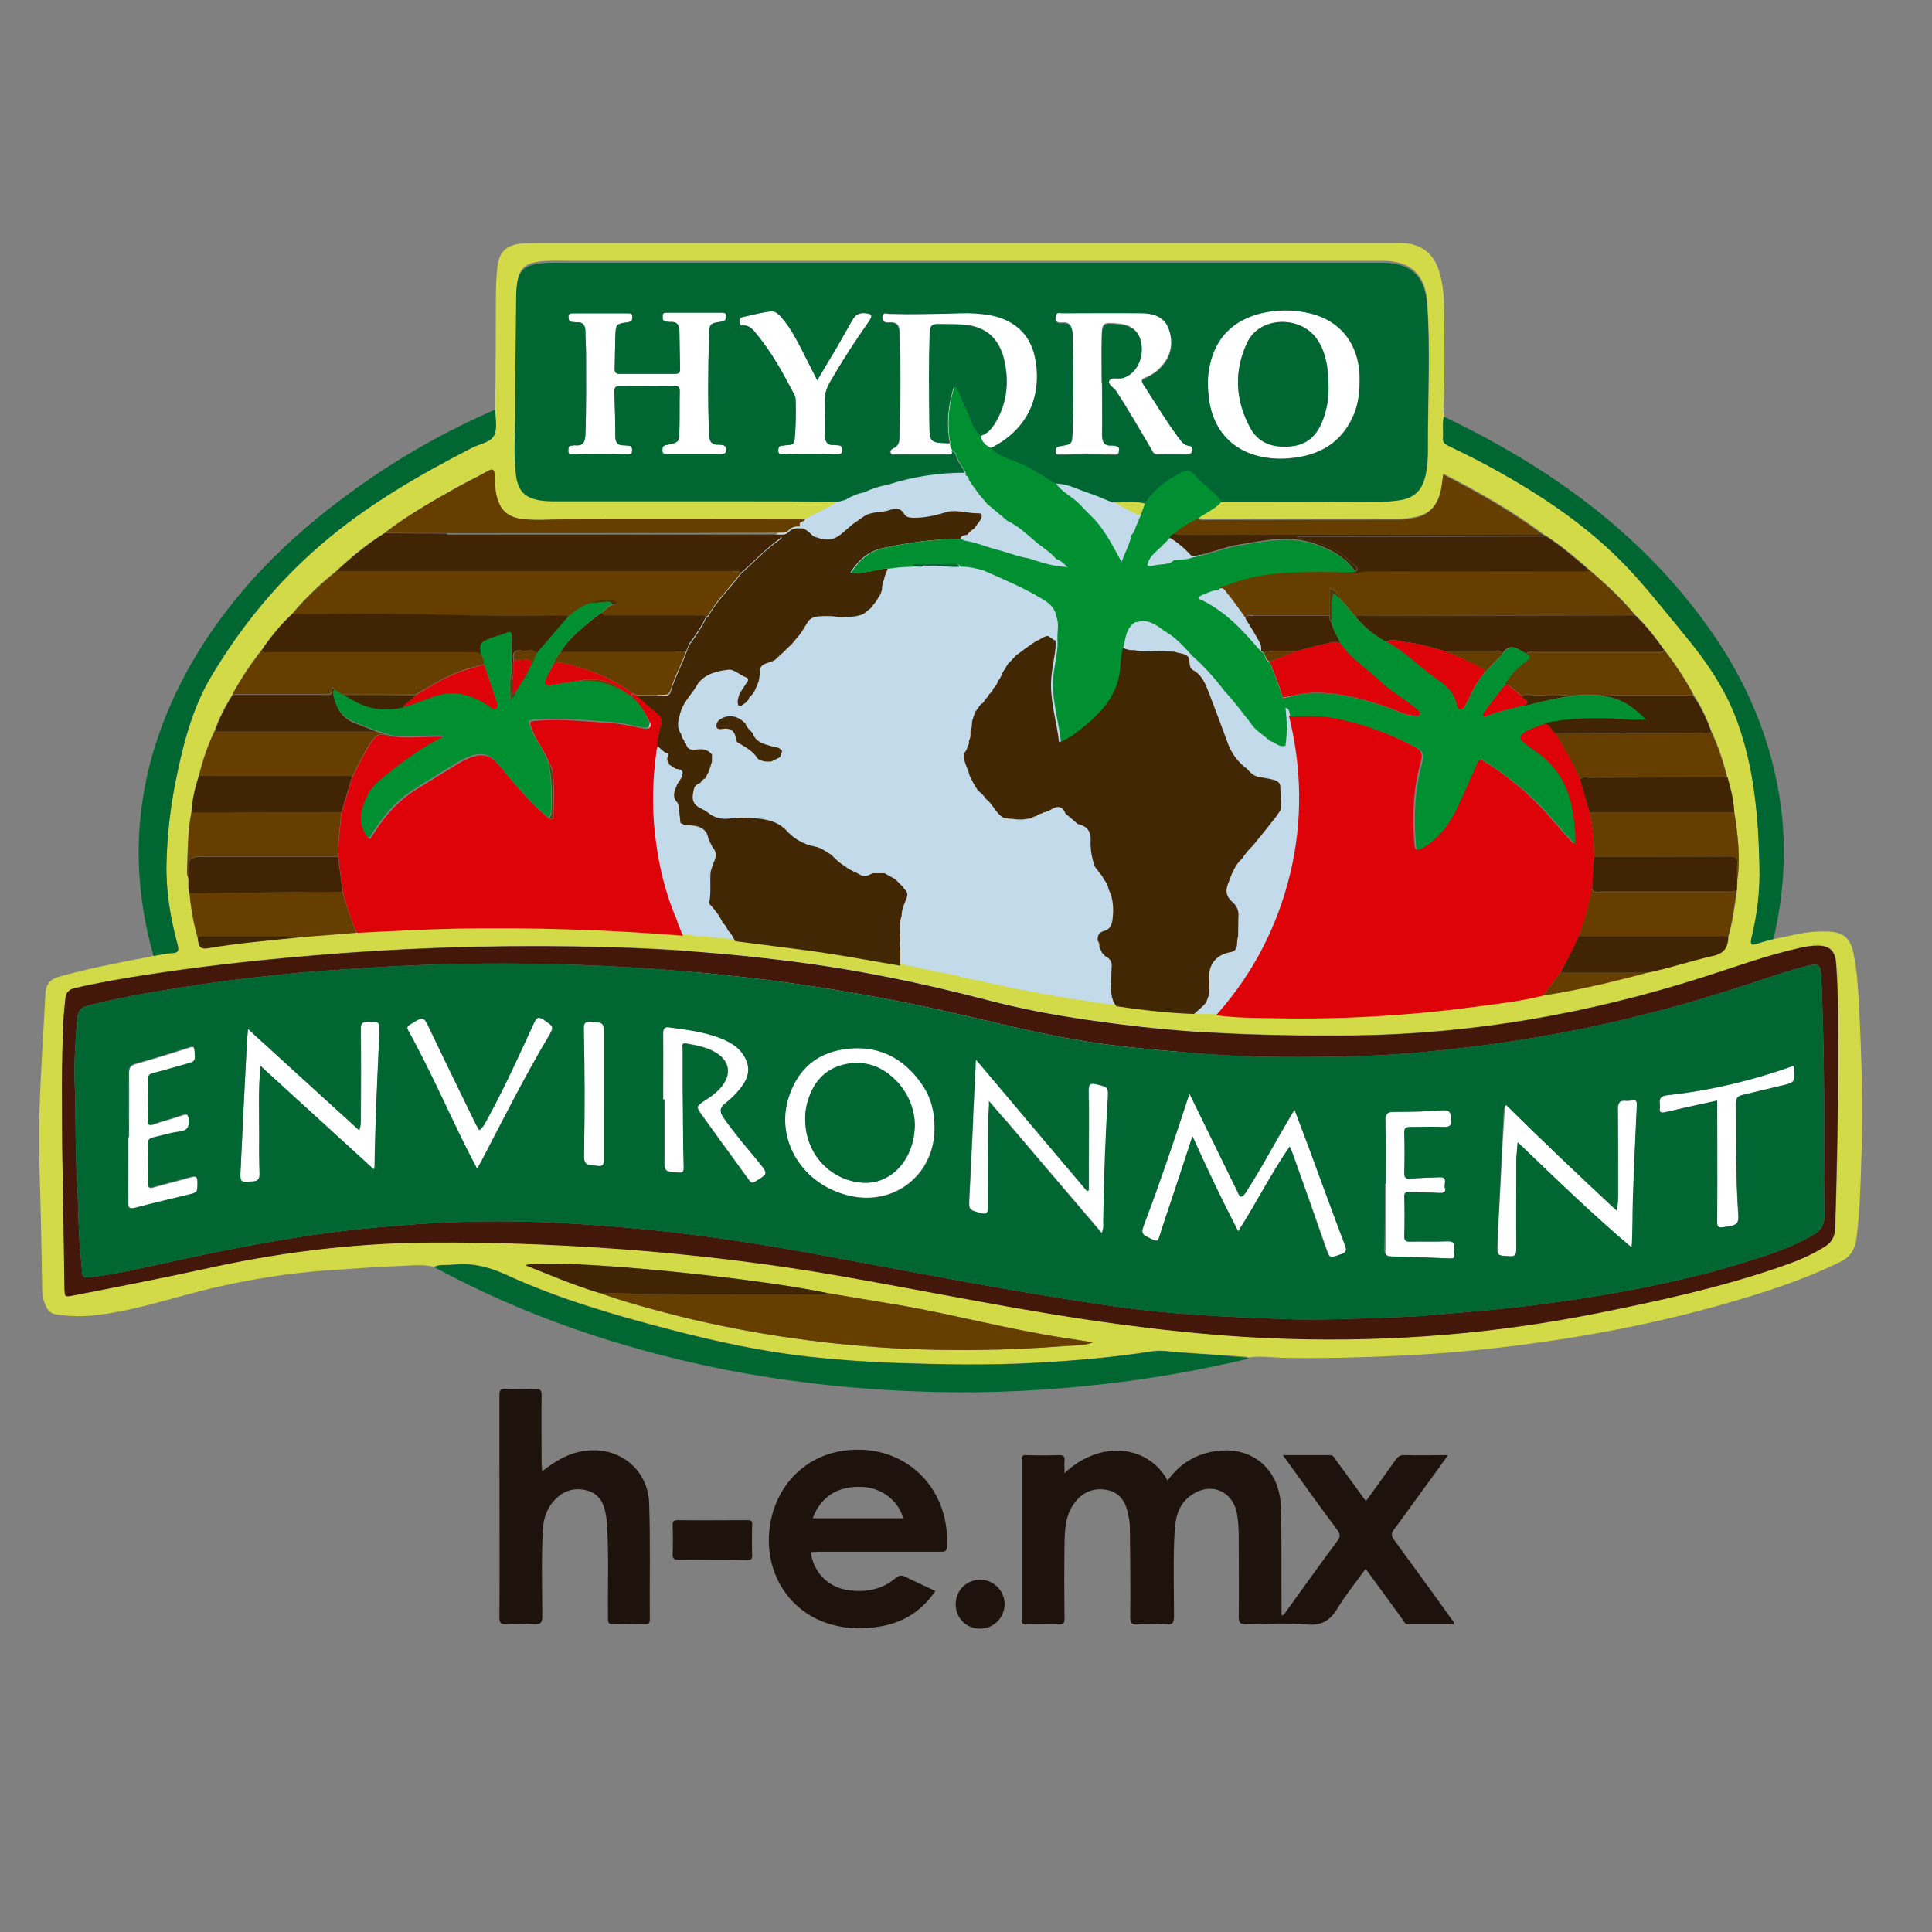
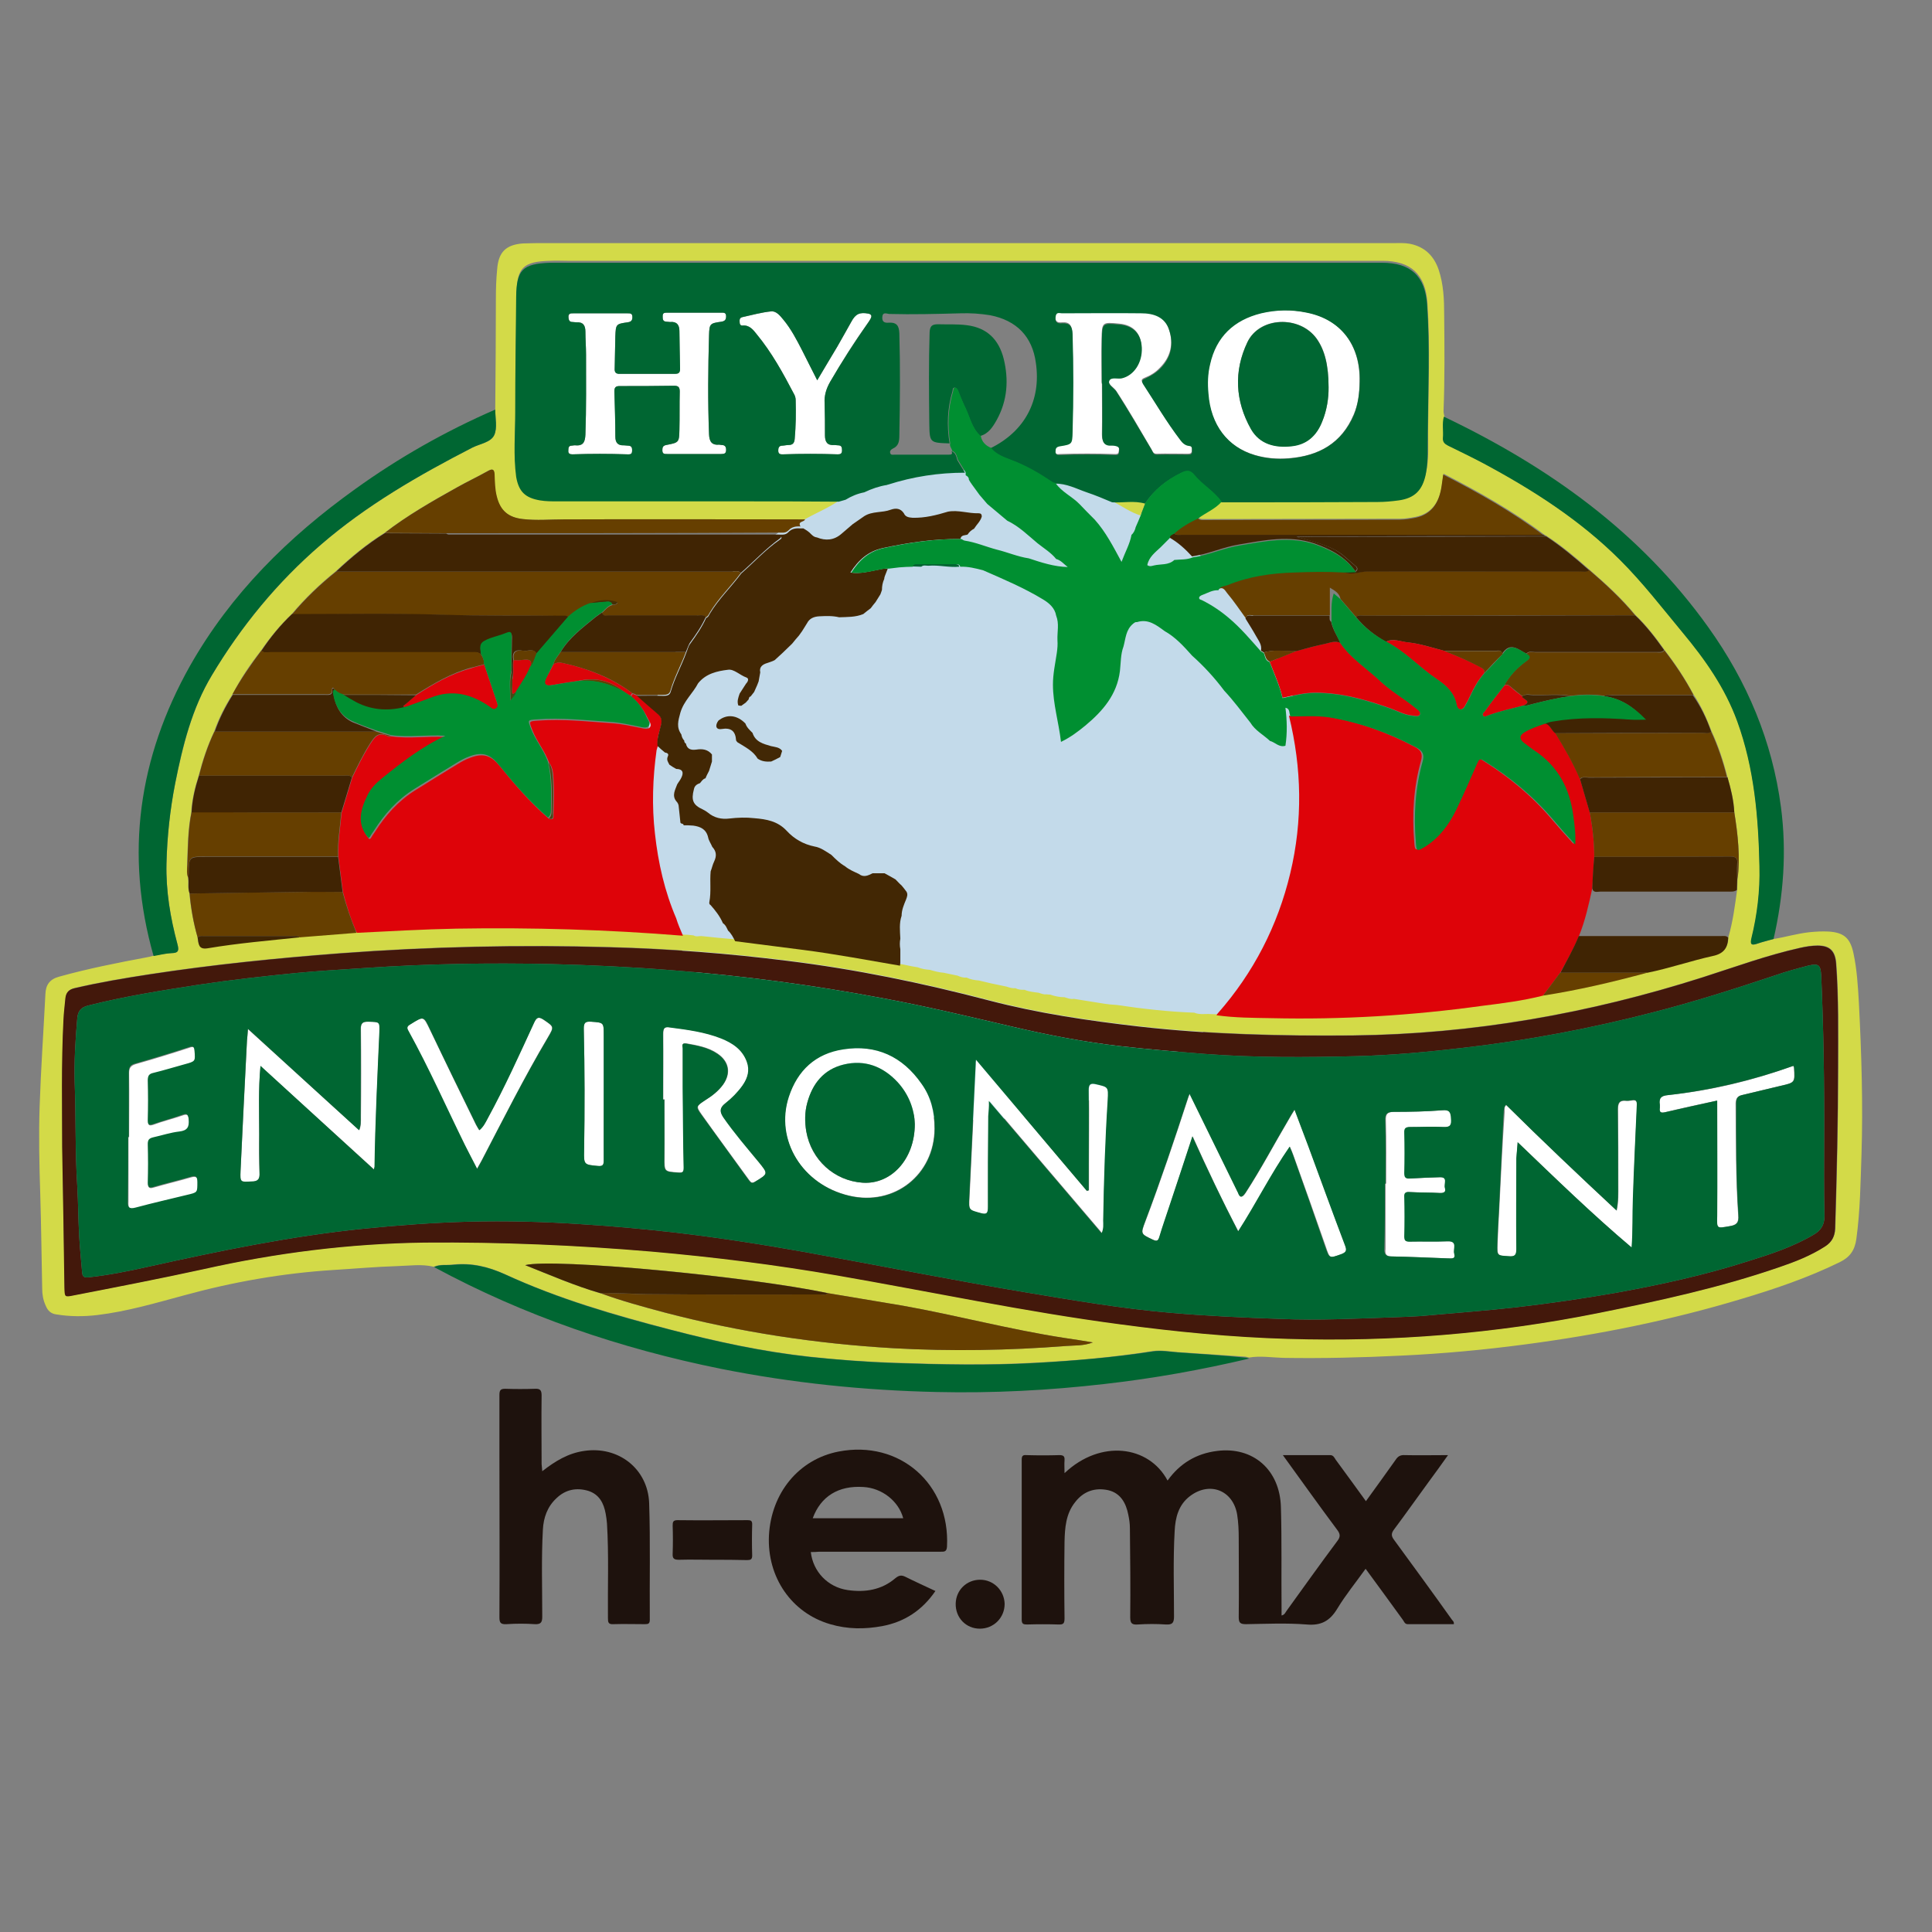
<svg xmlns="http://www.w3.org/2000/svg" version="1.1" id="Capa_1" x="0px" y="0px" viewBox="0 0 600 600" style="enable-background:new 0 0 600 600;" xml:space="preserve">
  <rect x="0" y="0" width="600" height="600" fill="#808080" stroke="none" />
  <style type="text/css">
	.st0{fill:#C3DAEA;}
	.st1{fill:#D3DA48;}
	.st2{fill:#1E120D;}
	.st3{fill:#DE0309;}
	.st4{fill:#43180B;}
	.st5{fill:#422704;}
	.st6{fill:#663F00;}
	.st7{fill:#402403;}
	.st8{fill:#402503;}
	.st9{fill:#D1D948;}
	.st10{fill:#DC0409;}
	.st11{fill:#4C4815;}
	.st12{fill:#643C02;}
	.st13{fill:#462F05;}
	.st14{fill:#513A0B;}
	.st15{fill:#D90409;}
	.st16{fill:#633D01;}
	.st17{fill:#424C14;}
	.st18{fill:#643E00;}
	.st19{fill:#DD0309;}
	.st20{fill:#422705;}
	.st21{fill:#422805;}
	.st22{fill:#FFFFFF;}
	.st23{fill:#006632;}
	.st24{fill:#008F31;}
</style>
  <g>
    <ellipse class="st0" cx="302.8" cy="246.9" rx="103.6" ry="100.9" />
    <path class="st1" d="M577.3,311.5c-0.3-5.2-0.6-10.4-1.7-15.5c-1-4.7-3-6.4-7.7-6.7c-2-0.1-3.9,0-5.9,0.2   c-3.8,0.4-7.4,1.5-11.1,2.1c-1.7,0.5-3.5,0.9-5.2,1.5c-1.8,0.6-2.1,0.1-1.7-1.7c1.8-7.3,2.7-14.8,2.5-22.3   c-0.4-15.3-1.6-30.5-6.9-45.1c-3.8-10.4-10-19.3-17-27.6c-6.3-7.6-12.3-15.4-19.3-22.4c-12.5-12.5-27.2-21.9-42.7-30.2   c-3.5-1.9-7.1-3.7-10.8-5.4c-1-0.5-1.7-1.1-1.5-2.3c0.2-2.2-0.3-4.4,0.3-6.6c-0.1-0.6-0.3-1.2-0.3-1.8c0.4-10,0.3-20,0.2-30.1   c0-4.6-0.2-9.3-1.7-13.8c-1.5-4.4-4.4-7.2-9-8.1c-1.6-0.3-3.3-0.2-5-0.2c-87.7,0-175.4,0-263.1,0c-2.4,0-4.9,0-7.3,0.1   c-5.3,0.4-7.6,2.7-8,8c-0.3,3-0.4,6-0.4,9c0,11.5-0.1,23-0.2,34.6c0,2.7,0.7,5.7-0.3,7.9c-1,2.3-4.4,2.7-6.8,3.9   c-16.7,8.6-32.8,17.9-47.1,30.2c-13.5,11.7-24.7,25.3-33.8,40.5c-6.2,10.3-9,21.9-11.4,33.6c-1.6,8.2-2.5,16.5-2.7,24.9   c-0.2,8.5,1.2,16.8,3.4,25c0.5,1.9,0.5,2.7-1.8,2.8c-1.9,0-3.7,0.5-5.6,0.8c-0.7,0.2-1.4,0.4-2.1,0.5c-9.1,1.7-18.2,3.5-27.2,6   c-3,0.8-4.2,2.6-4.3,5.4c-0.6,11.7-1.4,23.3-1.8,35c-0.3,9.1-0.1,18.1,0.2,27.2c0.3,9.8,0.4,19.6,0.6,29.3c0,1.8,0.3,3.6,1.1,5.3   c0.6,1.5,1.6,2.5,3.3,2.7c4.2,0.7,8.5,0.7,12.7,0.2c9.2-1.1,18-3.7,26.9-6.1c15.3-4.2,30.7-6.9,46.5-7.9c6.6-0.4,13.2-1,19.8-1.2   c3.8-0.1,7.5-0.7,11.3,0.2c1.9-0.9,4-0.4,6-0.7c5.7-0.6,10.8,0.6,16.1,3c16.5,7.6,33.9,12.6,51.4,17.2c14.2,3.7,28.5,6.8,43.1,8.4   c8.8,1,17.6,1.6,26.4,1.9c14.5,0.5,29,0.8,43.5,0c12.3-0.6,24.5-1.7,36.7-3.6c2.6-0.4,5.2,0.1,7.8,0.3c6.9,0.5,13.8,0.9,20.8,1.4   c0.5,0,0.9,0.2,1.4,0.3c3.5-0.6,7.1,0,10.6,0.1c12.2,0.2,24.5-0.1,36.7-0.7c12.9-0.6,25.8-1.8,38.6-3.5c22.7-3,45.1-7.5,67-14.1   c10.4-3.1,20.7-6.6,30.5-11.4c3.1-1.5,4.7-3.6,5.2-7.2c1.2-8.7,1.3-17.5,1.6-26.2C578.6,342.9,578.1,327.2,577.3,311.5z    M58.1,268.6c0.2-5.5,0.2-10.9,1.3-16.3c0.2-3.9,1.1-7.7,2.3-11.4c1.2-4.7,2.7-9.3,4.8-13.7c1.4-4,3.3-7.8,5.6-11.4   c2.5-4.9,5.6-9.5,9-13.8c2.8-4.1,5.9-7.9,9.5-11.3c4.1-4.9,8.7-9.3,13.7-13.3c4.7-4.4,9.6-8.5,15.1-11.9c7-5.4,14.7-9.8,22.4-14.1   c3.2-1.8,6.6-3.4,9.8-5.2c1.3-0.7,1.8-0.4,1.9,1c0.1,2.4,0.1,4.7,0.7,7c1.1,4.4,3.6,6.5,8.1,7c4.3,0.5,8.5,0.1,12.8,0.1   c24.9-0.1,49.9,0,74.8,0c3.5-2,7.3-3.5,10.6-5.8c-10.5,0-21-0.1-31.5-0.1c-18.6,0-37.3,0-55.9,0c-1.8,0-3.7,0-5.4-0.3   c-4.7-0.8-6.7-2.9-7.3-7.6c-0.9-6.7-0.3-13.4-0.3-20.1c0-11.9,0.2-23.8,0.3-35.8c0.1-8.5,2-10.4,10.5-10.6c1.7-0.1,3.5,0,5.2,0   c84,0,168,0,252,0c0.4,0,0.8,0,1.2,0c8.9,0,13.4,4.2,14,13.1c0.9,13.3,0.3,26.7,0.2,40c0,4.2,0.3,8.4-0.6,12.5   c-1,5-3.4,7.5-8.4,8.2c-2.2,0.3-4.4,0.5-6.6,0.5c-16.2,0.1-32.4,0.1-48.5,0.1c-2.1,2.3-4.9,3.4-7.3,5.2c0.5,0.7,1.3,0.6,1.9,0.6   c20.3,0,40.5-0.1,60.8-0.1c1.6,0,3.3-0.3,4.9-0.6c4.7-1,7-4.2,7.9-8.7c0.3-1.5,0.4-2.9,0.7-4.7c10.9,5.6,21.4,11.5,31.1,18.8   c0.2,0.1,0.4,0.3,0.7,0.4c4.8,3.1,9.2,6.8,13.5,10.6c5.1,4.4,10,8.9,14.3,14.1c3.4,3.2,6.3,7,9,10.8c3.4,4.4,6.4,8.9,9,13.8   c2.4,3.6,4.1,7.4,5.6,11.4c2.1,4.5,3.7,9.3,4.9,14.1c1.1,3.6,2,7.2,2.2,11c1.1,6.9,1.9,13.9,1,20.9c0,1.1-0.1,2.2-0.1,3.2   c-0.7,5-1.3,9.9-2.7,14.7c-0.1,3.2-1.4,5-4.8,5.7c-6.8,1.5-13.4,3.8-20.3,5.2c-10.7,2.9-21.4,5.4-32.3,7.1   c-6.3,1.6-12.7,2.4-19.1,3.2c-21.7,3-43.4,4.3-65.3,3.8c-5.7-0.1-11.3-0.1-17-0.9c-0.9,0-1.9-0.1-2.8-0.1c-1.4,0-2.9,0.2-4.3-0.4   c-8.1-0.3-16.1-1.2-24.1-2.4c-2.6-0.1-5.1-0.6-7.7-1c-1.9-0.3-3.8-0.6-5.6-0.9c-1,0.2-1.9-0.2-2.9-0.5c-1.5,0-3-0.3-4.4-0.8   c-0.4,0-0.9-0.1-1.3-0.1c-0.9,0.1-1.6-0.3-2.4-0.5c-1.5-0.2-2.9-0.3-4.3-0.9c-1,0-1.9,0-2.8-0.5c-1,0.1-1.9-0.2-2.8-0.5   c-0.8-0.2-1.6-0.3-2.4-0.5c-0.8-0.2-1.6-0.3-2.4-0.5c-1.3-0.3-2.5-0.6-3.8-0.9c-1.3-0.1-2.6-0.3-3.8-0.9c-1,0.1-1.9-0.2-2.8-0.6   c-0.8-0.2-1.6-0.3-2.4-0.5c-0.6-0.1-1.3-0.3-1.9-0.4c-1.5-0.1-2.9-0.5-4.3-0.9c-1.3-0.1-2.6-0.3-3.8-0.8c-1.2-0.2-2.5-0.4-3.7-0.7   c-0.7-0.1-1.3-0.3-2-0.4c-10-1.7-20-3.6-30.1-4.9c-7-0.9-14.1-1.8-21.1-2.7c-3.4-0.3-6.9-0.6-10.3-1c-0.8,0-1.6,0.3-2.4-0.2   c-0.6-0.1-1.2-0.1-1.9-0.2c-0.5,0-1,0-1.5-0.1c-23.4-1.9-46.9-2.6-70.4-2.2c-10.3,0.2-20.6,0.8-30.9,1.3   c-5.9,0.5-11.7,0.9-17.6,1.4c-9.5,1-19.1,1.8-28.6,3.4c-3,0.5-2.9-1.4-3.2-3.2c-1.3-4.5-2.1-9.1-2.5-13.7c-0.6-1.5-0.2-3.1-0.4-4.7   C57.9,271.5,58.1,270,58.1,268.6z M331.1,418c-17.9,1.4-35.8,1.7-53.7,0.7c-24.1-1.4-47.8-5-71.1-11.1c-6.7-1.8-13.4-3.6-19.9-6   c-7.9-2.3-15.5-5.6-23.3-8.7c8.8-2.2,69.2,3.4,94,8.7c7.8,1.3,15.5,2.6,23.3,3.9c16.8,3,33.2,7.4,50.1,10c2.9,0.4,5.8,0.9,8.9,1.4   C336.5,418,333.7,417.8,331.1,418z M570.9,331.4c0,16.7-0.4,33.3-0.9,50c-0.1,2.6-1.1,4.3-3.1,5.6c-4.5,2.9-9.4,4.8-14.4,6.5   c-18.3,6.3-37.2,10.4-56.1,14.2c-31.9,6.4-64,9-96.5,8c-17.4-0.5-34.6-2.2-51.8-4.5c-29.6-3.9-58.7-10.1-88.1-15.2   c-19-3.3-38.2-5.7-57.5-7.4c-23.5-2-46.9-3-70.5-2.8c-23.3,0.3-46.2,3.2-68.9,8.3c-13.3,2.9-26.7,5.5-40.1,8.1   c-2.9,0.6-2.8,0.5-2.9-2.4c-0.2-14.1-0.5-28.1-0.7-43.6c0-12.2-0.3-25.9,0.4-39.5c0.1-2.3,0.4-4.6,0.6-6.8c0.2-1.8,1.1-2.7,2.9-3.1   c7.7-1.8,15.5-3.1,23.3-4.3c19.6-3,39.3-5,59-6.5c28-2.1,56-2.7,84-1.9c18.4,0.5,36.7,1.9,55,4.2c21.2,2.6,42,6.9,62.6,12.3   c15.3,4,30.9,6.3,46.6,8.1c22.1,2.5,44.2,3,66.4,2.8c37.2-0.4,73.4-6.8,108.8-18.1c10-3.2,19.8-6.8,30.1-9.1   c1.8-0.4,3.6-0.7,5.4-0.7c3.9,0,5.5,1.7,5.8,5.6C571.1,309.9,570.9,320.7,570.9,331.4z" />
    <path class="st2" d="M330.6,457.5c11.2-10.6,26.2-8.6,32,2.3c3.8-5.3,8.9-8.4,15.4-9.2c11.1-1.4,19.5,5.8,19.8,17.5   c0.3,10.4,0.1,20.8,0.2,31.3c0,0.8,0,1.5,0,2.3c1-0.2,1.2-1,1.6-1.5c5.2-7.2,10.4-14.5,15.7-21.6c1.1-1.4,0.9-2.3-0.1-3.6   c-5.6-7.5-11-15.1-16.8-23.1c5.2,0,9.9,0,14.7,0c1,0,1.3,0.8,1.7,1.4c3.1,4.2,6.2,8.5,9.4,12.9c3.2-4.4,6.2-8.6,9.2-12.8   c0.7-1.1,1.5-1.6,2.9-1.5c4.3,0.1,8.6,0,13.4,0c-2.1,3-4.1,5.7-6,8.3c-3.6,4.9-7.1,9.9-10.7,14.7c-1,1.3-1,2.1,0,3.4   c6,8.2,12,16.4,17.9,24.7c0.3,0.4,0.7,0.6,0.6,1.4c-4.7,0-9.5,0-14.3,0c-0.9,0-1.1-0.7-1.5-1.3c-3.8-5.2-7.6-10.5-11.6-15.9   c-3,4.2-6.2,8.1-8.8,12.4c-2.3,3.8-5,5.3-9.5,4.9c-6.3-0.5-12.6-0.2-18.9-0.1c-1.8,0-2.2-0.5-2.2-2.2c0.1-8.1,0-16.3,0-24.4   c0-2.5-0.1-5-0.5-7.5c-1.3-7.5-8.5-10.3-14.6-5.7c-3.6,2.7-4.6,6.7-4.8,10.9c-0.5,8.8-0.2,17.7-0.2,26.5c0,2-0.5,2.6-2.5,2.5   c-2.9-0.2-5.8-0.2-8.8,0c-1.7,0.1-2.3-0.3-2.3-2.2c0.1-9.2,0-18.5-0.1-27.7c0-1.4-0.2-2.8-0.5-4.2c-0.7-3.6-2.4-6.7-6.2-7.6   c-4.1-0.9-7.7,0.3-10.3,3.7c-2.9,3.6-3.2,8-3.3,12.3c-0.1,7.9-0.1,15.8,0,23.7c0,1.5-0.2,2.1-1.9,2c-3.2-0.1-6.5-0.1-9.7,0   c-1.1,0-1.7-0.1-1.7-1.5c0-16.6,0-33.2,0-49.7c0-1.2,0.4-1.5,1.5-1.4c3.4,0.1,6.8,0.1,10.2,0c1.2,0,1.7,0.3,1.6,1.6   C330.5,454.7,330.6,456,330.6,457.5z" />
    <path class="st2" d="M168.4,456.9c4.1-3.2,8.1-5.6,13-6.3c10.6-1.6,19.8,5.5,20.2,16.2c0.4,12.1,0.1,24.2,0.2,36.2   c0,1.3-0.5,1.4-1.6,1.4c-3.2,0-6.5-0.1-9.7,0c-1.6,0.1-1.7-0.6-1.7-1.9c-0.1-9.8,0.3-19.6-0.3-29.4c-0.1-1-0.2-2-0.4-3   c-0.6-3.3-2-6-5.4-7.1c-3.7-1.1-7.1-0.4-9.9,2.3c-2.8,2.6-4,6-4.2,9.7c-0.5,9-0.2,18-0.2,27c0,1.7-0.3,2.5-2.3,2.4   c-2.9-0.2-5.8-0.2-8.8,0c-1.9,0.1-2.2-0.5-2.2-2.2c0.1-16.6,0-33.2,0-49.8c0-6.4,0-12.8,0-19.2c0-1.5,0.4-1.9,1.8-1.9   c3.1,0.1,6.2,0.1,9.2,0c1.7-0.1,2.1,0.5,2.1,2.1c-0.1,7.1,0,14.2,0,21.3C168.3,455.4,168.3,456,168.4,456.9z" />
    <path class="st2" d="M251.8,482c0.7,6.1,5.3,10.9,11.4,11.8c5.4,0.8,10.6,0,14.9-3.7c1.1-0.9,1.9-1,3.1-0.4c3,1.5,6.1,2.9,9.3,4.4   c-4.1,6-9.6,9.6-16.5,10.9c-5.4,1-10.8,1-16.2-0.6c-12-3.5-19.6-14.6-19-27.5c0.7-13.3,9.3-23.7,21.6-26.1   c19-3.7,34.7,10.1,33.7,29.5c-0.1,1.7-0.9,1.6-2.1,1.6c-12.5,0-25.1,0-37.6,0C253.5,482,252.6,482,251.8,482z M252.4,471.5   c9.5,0,18.7,0,28.1,0c-1.4-5.3-6.6-9.4-12.4-9.7C260.4,461.3,254.9,464.7,252.4,471.5z" />
    <path class="st2" d="M221.3,484.4c-3.5,0-6.9-0.1-10.4,0c-1.5,0-2.1-0.3-2-1.9c0.1-2.9,0.1-5.8,0-8.7c0-1.1,0.1-1.7,1.5-1.7   c7.3,0.1,14.5,0,21.8,0c1,0,1.4,0.2,1.4,1.3c-0.1,3.2-0.1,6.5,0,9.7c0,1.2-0.5,1.4-1.6,1.4C228.4,484.4,224.8,484.4,221.3,484.4z" />
    <path class="st2" d="M304.3,505.8c-4.3,0-7.6-3.4-7.5-7.8c0.1-4.2,3.4-7.4,7.6-7.4c4.2,0,7.5,3.4,7.6,7.5   C312,502.4,308.6,505.8,304.3,505.8z" />
    <path class="st3" d="M479.2,309.2c-6.3,1.6-12.7,2.4-19.1,3.2c-21.7,3-43.4,4.3-65.3,3.8c-5.7-0.1-11.3-0.1-17-0.9   c0.1-0.2,0.2-0.4,0.4-0.6c11.1-12.6,18.6-27.2,22.5-43.5c3.9-16.3,3.6-32.6-0.4-48.9c4,0,8.1-0.3,12.1,0.3   c9.5,1.6,18.4,4.8,26.9,9.3c2.1,1.1,2.6,2.3,2,4.4c-2.3,8.2-2.8,16.6-2.1,25.1c0.2,2.8,0.3,2.9,2.8,1.4c4.5-2.8,7.5-6.9,9.8-11.6   c2.3-4.8,4.4-9.6,6.5-14.4c0.5-1.1,0.8-1.6,2.1-0.7c8,5,15.2,10.9,21.4,18.2c2.2,2.6,4.4,5.1,6.9,7.8c0.2-3.3-0.2-6.1-0.6-9   c-1.1-8.4-4.7-15.3-11.9-20.1c-1.2-0.8-2.3-1.7-3.4-2.5c-1.5-1.2-1.5-2.3,0.2-3.3c1.8-1.1,3.9-1.8,5.9-2.5c2.4-0.5,2.7,2,4.2,3   c2.8,4.6,5.5,9.3,7.6,14.2c1,3.4,2,6.9,3,10.3c0.9,4.6,1.4,9.1,1.4,13.8c-0.2,3.3-0.4,6.6-0.6,9.9c-1.1,5-2.2,10-4.1,14.7   c-1.6,3.9-3.7,7.6-5.8,11.4C482.8,304.4,481,306.8,479.2,309.2z" />
    <path class="st4" d="M19.3,356.3c0-12.2-0.3-25.9,0.4-39.5c0.1-2.3,0.4-4.6,0.6-6.8c0.2-1.8,1.1-2.7,2.9-3.1   c7.7-1.8,15.5-3.1,23.3-4.3c19.6-3,39.3-5,59-6.5c28-2.1,56-2.7,84-1.9c18.4,0.5,36.7,1.9,55,4.2c21.2,2.6,42,6.9,62.6,12.3   c15.3,4,30.9,6.3,46.6,8.1c22.1,2.5,44.2,3,66.4,2.8c37.2-0.4,73.4-6.8,108.8-18.1c10-3.2,19.8-6.8,30.1-9.1   c1.8-0.4,3.6-0.7,5.4-0.7c3.9,0,5.5,1.7,5.8,5.6c0.8,10.7,0.6,21.5,0.6,32.2c0,16.7-0.4,33.3-0.9,50c-0.1,2.6-1.1,4.3-3.1,5.6   c-4.5,2.9-9.4,4.8-14.4,6.5c-18.3,6.3-37.2,10.4-56.1,14.2c-31.9,6.4-64,9-96.5,8c-17.4-0.5-34.6-2.2-51.8-4.5   c-29.6-3.9-58.7-10.1-88.1-15.2c-19-3.3-38.2-5.7-57.5-7.4c-23.5-2-46.9-3-70.5-2.8c-23.3,0.3-46.2,3.2-68.9,8.3   c-13.3,2.9-26.7,5.5-40.1,8.1c-2.9,0.6-2.8,0.5-2.9-2.4C19.8,385.8,19.6,371.8,19.3,356.3z M566.5,355.6   c0.1-19.9-0.2-36.2-0.9-52.5c-0.2-3.4-0.7-4-4.1-3.2c-3.4,0.9-6.8,1.8-10.2,3c-12.6,4.2-25.1,8.2-38,11.5c-19.3,5-38.9,8.7-58.8,11   c-11,1.3-22.1,2.3-33.1,2.6c-15.8,0.4-31.5,0.5-47.3-0.7c-8.7-0.7-17.4-1.4-26.1-2.4c-11.4-1.3-22.7-3.5-33.8-6.1   c-13.3-3.1-26.6-6.3-40.1-8.8c-21.7-4.1-43.6-7-65.6-8.7c-12.5-1-25-1.6-37.5-1.9c-19.1-0.4-38.2-0.1-57.2,1.2   c-7.4,0.5-14.8,0.9-22.1,1.6c-10,1-20,2.1-29.9,3.6c-11.6,1.8-23.1,3.6-34.5,6.5c-2.3,0.6-3.1,1.8-3.3,3.9   c-0.6,6.8-1,13.5-0.8,20.3c0.4,10.6,0.1,21.3,0.8,31.9c0.3,5.2,0.3,10.4,0.6,15.6c0.2,3.7,0.6,7.4,0.9,11.1   c0.1,1.3,0.5,1.7,1.9,1.6c6.3-0.7,12.4-1.9,18.6-3.3c22.1-4.9,44.2-9.5,66.8-11.8c10.9-1.1,21.8-1.9,32.7-2.2   c11.7-0.3,23.5,0,35.2,0.8c9.7,0.6,19.5,1.5,29.1,2.6c13.6,1.6,27.1,3.7,40.5,6.1c22.6,4.1,45.2,8.6,67.9,12.4   c15,2.5,30.1,5.1,45.3,6.4c11.4,1,22.8,1.5,34.2,1.9c11.7,0.5,23.4-0.1,35-0.5c2.9-0.1,5.8-0.2,8.7-0.4c9.8-0.9,19.6-1.6,29.4-2.7   c10.4-1.2,20.7-2.7,31-4.5c13.8-2.5,27.6-5.5,41-9.8c7.1-2.2,14.1-4.5,20.5-8.3c2.2-1.3,3.3-3,3.3-5.7   C566.4,369.1,566.5,360.5,566.5,355.6z" />
-     <path class="st5" d="M370.8,314.9c-8.1-0.3-16.1-1.2-24.1-2.4c-1.9-2.4-1.7-5.2-1.6-8c0-1.3,0.1-2.5,0.1-3.8c0.3-1.7-0.3-3-1.9-3.7   c-0.3-0.3-0.6-0.7-1-1c-0.3-0.7-0.6-1.3-0.9-2c0.1-0.7-0.1-1.3-0.5-1.9c-0.1-1.5,0.3-2.5,2-3c1.8-0.4,2.4-1.9,2.6-3.5   c0.4-3.2,0.3-6.4-1.2-9.4c-0.2-1.2-0.7-2.2-1.5-3.1c-0.6-1.5-1.9-2.6-2.8-4c-0.9-2.5-1.4-5.2-1.3-7.9c0.2-3.1-1.2-4.7-4-5.3   c-1.3-1.1-2.5-2.2-3.8-3.2c-0.8-2.2-2.3-2.6-4.3-1.4c-0.6,0.4-1.2,0.6-1.9,0.9c-0.4,0-0.8,0.1-1,0.4c-0.8,0.1-1.4,0.4-2,0.9   c-0.5,0-0.9,0.2-1.3,0.6c-0.9,0.1-1.9,0.3-2.8,0.4c-0.5,0-0.9,0-1.4,0c-1.4-0.1-2.8-0.3-4.3-0.4c-2.6-1.3-3.4-4.2-5.6-5.9   c-0.7-1-1.5-1.9-2.5-2.6l0,0c-1.1-1.5-1.9-3.1-2.7-4.8c-0.5-2.3-2.2-4.5-1.6-7c0.6-0.6,0.9-1.4,1-2.2c0.5-0.4,0.5-1,0.4-1.5   c0.6-1,0.5-2.1,0.5-3.2c0.5-0.9,0.4-1.9,0.5-2.9c0.3-0.9,0.6-1.9,0.9-2.8c0.6-0.8,1.2-1.7,1.8-2.5c0.8-0.3,1.1-1,1.5-1.7   c0.5-0.3,0.8-0.8,1-1.3c0.6-0.5,1.2-1.1,1.4-1.9c0.7-0.6,1.2-1.4,1.4-2.3c0.7-0.7,1.1-1.6,1.4-2.5c0.6-1,1.2-1.9,1.8-2.9   c0.8-0.8,1.6-1.6,2.4-2.5c0.8-0.6,1.6-1.2,2.4-1.8c0.5-0.3,0.9-0.7,1.4-1c0.8-0.6,1.6-1.1,2.5-1.7c1.3-0.5,2.3-1.5,3.7-1.6   c0.6,0.4,1.3,0.9,1.9,1.3c0.1,0.1,0.3,0.1,0.4,0.1c0.1,1.3,0,2.6-0.2,4c-0.5,3.3-1.2,6.5-1.2,9.8c0,6,1.8,11.7,2.5,17.8   c2.9-1.4,5.3-3.2,7.6-5.1c5.4-4.5,9.8-9.6,10.7-16.9c0.3-2.6,0.2-5.2,1.1-7.6c1.3,0.8,2.6,1.1,4.1,1c2.7,0.8,5.4,0.2,8.2,0.3   c1.4,0.1,2.8,0.1,4.2,0.2c1.5,0.6,3.3,0.4,4.4,1.8c0.4,1.3-0.1,3.1,1.3,3.9c2.9,1.6,3.9,4.4,5,7.2c2,5.2,3.9,10.3,5.8,15.5   c1.2,3.3,3.2,5.9,6,8c0.9,1,1.8,2,3.2,2.4c1.7,0.3,3.5,0.6,5.2,1c0.9,0.4,1.9,0.8,1.9,2c0,2.5,0.7,4.9,0.1,7.4   c-0.4,0.6-0.9,1.3-1.3,1.9c-1,1.3-2,2.5-3,3.8c-1.4,1.7-2.8,3.5-4.2,5.2c-1.3,1.3-2.5,2.6-3.4,4.1c-2.4,2.1-3.3,5-4.4,7.8   c-0.9,2.3-0.6,4,1.2,5.6c1.4,1.2,2.2,2.7,2,4.7c0,2.1-0.1,4.1-0.1,6.2c-0.7,1.6,0.5,4.2-2.3,4.8c-4.3,0.7-6.8,3.6-6.7,7.8   c0,0.7,0.1,1.4,0.1,2.1c0,1.1-0.1,2.1-0.1,3.2c-0.3,0.8-0.6,1.7-0.9,2.5C373.6,312.6,372.1,313.7,370.8,314.9z" />
    <path class="st3" d="M212.1,290.6c-23.4-1.9-46.9-2.6-70.4-2.2c-10.3,0.2-20.6,0.8-30.9,1.3c-1.8-4.1-3.2-8.4-4.3-12.7   c-0.5-3.6-0.9-7.3-1.4-10.9c-0.2-4.6,0.6-9.2,1-13.7c1.1-3.6,2.2-7.3,3.3-10.9c1.7-3.5,3.4-7,5.5-10.3c1.4-2.2,2.6-4.1,5.6-2.5   c0.3,0.2,0.8,0,1.2,0c5.6,0.8,11.2-0.2,16.9,0.2c-7.3,3.4-13.6,8.3-19.8,13.3c-1.7,1.4-3.3,3-4.3,5c-2.2,4.5-3.6,9,0.2,13.4   c0.1-0.1,0.3-0.1,0.4-0.2c0.4-0.7,0.8-1.3,1.3-2c3.3-5.2,7.3-9.7,12.6-13c4.3-2.7,8.7-5.4,13.1-8.1c1.3-0.8,2.6-1.5,4-2   c4-1.5,6.4-0.7,9.1,2.6c4.7,5.8,9.6,11.5,15.3,16.4c1.9,0.6,1.3-1.1,1.4-1.7c0.1-3.5,0.2-7.1,0-10.7c-0.1-1.7-0.2-3.6-1.4-5.1   c-1.3-3.6-3.8-6.5-5.2-10.1c-1-2.7-1.2-2.7,1.8-2.9c7.7-0.6,15.3,0.3,22.9,0.8c3.1,0.2,6.1,0.9,9.1,1.5c0.9,0.2,2.1,0.5,2.7-0.2   c0.7-0.8-0.1-1.8-0.5-2.6c-1.3-2.6-2.9-5.1-5.2-6.9c0-0.4,0.1-0.7,0.5-0.9c0.4,0.2,0.8,0.4,1.3,0.5c2.1,1.9,4.2,3.7,6.4,5.6   c1,0.9,1.4,1.8,1.1,3.3c-0.5,2.2-1.5,4.3-1.1,6.7c-0.1,0.5-0.3,0.9-0.4,1.4c-1.2,8.6-1.5,17.3-0.5,25.9c1,9.1,3,17.9,6.6,26.3   C210.5,286.9,211.3,288.7,212.1,290.6z" />
    <path class="st5" d="M298.3,167.4c-8.1-0.1-16.1,1.1-24.1,2.8c-4.6,1-7.6,3.7-10.1,7.6c3.1,0.5,6-0.4,8.8-0.9   c0.9-0.2,1.8-0.4,2.8-0.3c-0.3,0.8-0.6,1.5-0.9,2.3c-0.1,0.3-0.2,0.6-0.2,0.9c-0.5,1.1-0.7,2.2-0.7,3.4c-0.2,0.5-0.3,1-0.5,1.4   c-0.5,0.8-1,1.6-1.5,2.4c-0.5,0.6-1,1.2-1.5,1.9c-0.8,0.6-1.6,1.2-2.3,1.8c-2.4,1-5,0.9-7.5,1c-2.1-0.5-4.1-0.4-6.2-0.3   c-1.6,0.1-3,0.6-3.8,2.2c-0.5,0.8-1,1.6-1.5,2.4c-0.3,0.5-0.7,0.9-1,1.4c-0.7,0.8-1.4,1.6-2.1,2.5c-1,0.9-1.9,1.9-2.9,2.8   c-0.8,0.8-1.7,1.5-2.5,2.3c-0.7,0.4-1.5,0.6-2.3,0.9c-1.4,0.4-2.6,1.2-2.2,2.9c-0.2,0.9-0.3,1.9-0.5,2.8c-0.3,0.8-0.6,1.6-1,2.4   c-0.1,0.3-0.3,0.6-0.4,0.9c-0.4,0.5-0.7,0.9-1.1,1.4c-0.5,0.1-0.5,0.5-0.6,0.9c-0.3,0.3-0.6,0.7-0.9,1c-0.5,0.3-0.9,0.7-1.4,1   c-0.3,0-0.6-0.1-0.9-0.1c-0.5-1.3,0-2.5,0.4-3.7c0.7-1,1.3-2.1,2-3.1c0.6-0.6,1-1.6,0.1-1.9c-2-0.7-3.9-2.7-5.7-2.4   c-3.4,0.4-6.9,1.2-9.3,4.2c-1.6,3.1-4.4,5.4-5.5,9.1c-0.7,2.6-1.3,4.5,0.3,6.8c0.1,0.7,0.4,1.4,0.9,1.9c0,0.4,0.1,0.7,0.5,0.9   c0.4,1.8,1.6,2.1,3.2,1.9c1.9-0.3,3.6-0.1,4.9,1.5c0,0.7,0,1.4,0,2.2c-0.3,1-0.6,1.9-0.9,2.9c-0.4,0.8-0.8,1.5-1.1,2.3   c-0.8,0.2-1.2,0.9-1.7,1.5c-0.9,0.3-1.7,0.8-1.9,1.9c-0.9,3.4-0.3,4.9,2.8,6.3c0.6,0.3,1.1,0.6,1.6,1c1.9,1.6,4.2,2.1,6.6,1.8   c2.6-0.3,5.2-0.4,7.8-0.1c3.7,0.3,7.2,0.9,10,3.9c2.3,2.5,5.2,4.2,8.7,4.9c1.9,0.3,3.6,1.6,5.2,2.6c1.3,1.3,2.6,2.6,4.2,3.5   c1.3,1.1,2.8,1.7,4.3,2.4c1.5,1.2,2.9,0.5,4.3-0.2c1.2,0,2.5,0,3.7,0c1.1,0.6,2.2,1.2,3.4,1.9c0.6,0.6,1.2,1.3,1.9,1.9   c0.5,0.6,1,1.2,1.5,1.9c0.5,0.8,0.2,1.6-0.1,2.4c-0.7,1.7-1.4,3.3-1.4,5.1c-0.8,2.3-0.5,4.7-0.4,7.1c-0.2,1.1-0.2,2.2,0,3.3   c0,0.5,0,0.9,0,1.4c0,0.5,0,0.9,0,1.4c0,0.5,0,0.9,0,1.4c0,0.3-0.1,0.6-0.1,0.9c-10-1.7-20-3.6-30.1-4.9c-7-0.9-14.1-1.8-21.1-2.7   c-0.6-1.2-1.2-2.4-2.2-3.3c-0.4-0.8-0.7-1.7-1.6-2.3c-0.9-2.1-2.3-3.9-3.8-5.6c-0.4-0.2-0.5-0.6-0.4-1c0.6-3.2,0.1-6.3,0.4-9.5   c0.4-1,0.6-2.1,1.1-3.1c0.8-1.7,0.7-3.1-0.6-4.5c-0.4-1-1.1-1.9-1.3-3c-0.6-2.5-2.4-3.3-4.6-3.6c-1-0.1-2-0.1-3-0.1   c0-0.7-0.9-0.3-1-0.9c-0.2-1.6-0.3-3.2-0.5-4.7c0-0.8-0.3-1.4-0.8-1.9c-1.4-1.8-0.3-3.5,0.3-5.2c0.4-0.7,1-1.4,1.3-2.1   c0.8-1.6,0.4-2.7-1.6-2.7l0,0c-0.7-0.4-1.4-0.8-2.1-1.3c-0.4-0.8-1-1.5-0.5-2.6c0.4-0.8-0.2-1.1-0.9-1.2c-0.4-0.4-0.9-0.7-1.3-1.1   c-0.3-0.3-0.6-0.6-1-0.9c-0.3-2.3,0.6-4.5,1.1-6.7c0.3-1.5,0-2.4-1.1-3.3c-2.1-1.8-4.3-3.7-6.4-5.6c2.8,0,5.5-0.1,8.3,0   c1.1,0,1.9-0.2,2.2-1.3c1.2-4.2,3.3-7.9,4.8-12c0.4-0.9,0.6-2,1.2-2.8c1.9-2.6,3.7-5.2,5-8.1c0.7-0.2,0.9-0.9,1.2-1.4   c2.7-4.5,6.6-8.2,9.7-12.4c4-3.5,7.6-7.5,12-10.5c0.3-0.2,0.7-0.5,0.4-0.9c-0.1-0.2-0.5-0.3-0.8-0.3c-0.6-0.1-1.3,0-1.9,0   c-32.8,0-65.5,0-98.3,0c-1,0-2.1,0.4-2.9-0.4c34.3,0,68.6,0,102.8,0c1.1,0,2.4,0.3,3.3-0.7c1-1.1,2.3-1.3,3.7-1.2c0.3,0,0.7,0,1,0   c0.5,0.3,1,0.6,1.4,0.9c0.2,0.1,0.3,0.3,0.5,0.4c0.7,0.7,1.3,1.4,2.3,1.5c2.7,1.1,5.3,0.9,7.6-1.1c1.2-1,2.3-2,3.5-3   c1.2-0.8,2.4-1.7,3.6-2.5c2.5-1.6,5.6-1,8.2-2c1.7-0.6,3.1-0.4,4.1,1.1c0.5,1.2,1.6,1.3,2.7,1.4c3.8,0.1,7.4-0.8,11-1.9   c3.2-0.6,6.3,0.6,9.5,0.5c0.7,0,1,0.3,1,1c-0.4,1.5-1.6,2.5-2.4,3.8c-0.8,0.4-1.5,1-2,1.8C300,166.3,298.4,166,298.3,167.4z" />
    <path class="st6" d="M230.1,177.9c-3.1,4.2-7,7.9-9.7,12.4c-0.3,0.5-0.5,1.1-1.2,1.4c-0.7-0.8-1.6-0.5-2.5-0.5   c-9.2,0-18.5,0-27.7,0c-0.8,0-1.8,0.3-2-0.9c1-0.9,1.8-2,3.2-2.4c0.6,0,1.2-0.1,1.6-0.7c-2.9-1.1-5.8-0.7-8.6,0.4   c-2.5,0.9-4.7,2.3-6.7,4.1c-0.5-0.5-1.2-0.4-1.8-0.4c-12.4-0.2-24.8,0-37.1-0.3c-15.6-0.5-31.3-0.1-46.9-0.2   c4.1-4.9,8.7-9.3,13.7-13.3c1.1,0,2.2,0,3.3,0c39.8,0,79.6,0,119.5,0C228.1,177.5,229.2,177.1,230.1,177.9z" />
    <path class="st6" d="M378.4,183c0.5-1.3,1.9-1.2,2.9-1.6c6.6-2.7,13.6-3.7,20.7-3.9c5.1-0.2,10.2-0.3,15.3,0   c2.5,1.2,4.9-0.1,7.4-0.1c22,0.1,44,0,66.1,0c0.9,0,1.9,0.3,2.7-0.4c5.1,4.4,10,8.9,14.3,14.1c-28,0-56,0-84,0.1   c-0.9,0-1.9-0.3-2.7,0.4c-1.6-1.9-3.2-3.7-4.8-5.6c-0.3-1.7-1.6-2.5-3.3-3.5c0,3.1,0,5.9,0,8.6c-7.9,0-15.8,0-23.8,0   c-0.8,0-2-0.5-2.3,0.9c-1.9-2.6-3.7-5.3-5.8-7.8C380.5,183.5,379.9,182,378.4,183z" />
    <path class="st7" d="M230.1,177.9c-0.9-0.8-2-0.4-2.9-0.4c-39.8,0-79.6,0-119.5,0c-1.1,0-2.2,0-3.3,0c4.7-4.4,9.6-8.5,15.1-11.9   c6.4,0,12.7,0.1,19.1,0.1c0.9,0.8,2,0.4,2.9,0.4c32.8,0,65.5,0,98.3,0c0.6,0,1.3,0,1.9,0c0.3,0,0.7,0.1,0.8,0.3   c0.3,0.4-0.1,0.7-0.4,0.9C237.7,170.5,234.1,174.4,230.1,177.9z" />
    <path class="st6" d="M257.1,401.6c7.8,1.3,15.5,2.6,23.3,3.9c16.8,3,33.2,7.4,50.1,10c2.9,0.4,5.8,0.9,8.9,1.4   c-2.8,1.1-5.6,0.9-8.2,1.1c-17.9,1.4-35.8,1.7-53.7,0.7c-24.1-1.4-47.8-5-71.1-11.1c-6.7-1.8-13.4-3.6-19.9-6   c4.9-0.1,9.7,0.3,14.6,0.3c17.9,0.2,35.7,0.1,53.6,0.1C255.4,402,256.3,402.3,257.1,401.6z" />
    <path class="st7" d="M90.7,190.7c15.6,0,31.3-0.3,46.9,0.2c12.4,0.4,24.8,0.2,37.1,0.3c0.6,0,1.3-0.1,1.8,0.4   c-3.3,3.8-6.6,7.7-9.9,11.5c-1-2-2.8-0.7-4.2-1c-2.3-0.5-3.5,0.3-3,2.9c-0.3,2.1,0.2,4.2-0.4,6.2c0-0.9-0.1-1.7-0.1-2.6   c0-3.5,0-7.1,0.1-10.6c0-1.2-0.2-1.8-1.6-1.2c-1.7,0.7-3.4,1.1-5.1,1.7c-3.1,1.2-3.4,1.8-2.8,5c-0.8-1.1-2.1-0.9-3.2-0.9   c-20.7,0-41.5,0-62.2,0c-1,0-2.1,0.4-2.9-0.5C84,197.9,87.1,194.1,90.7,190.7z" />
    <path class="st7" d="M421.1,191.6c0.8-0.7,1.8-0.4,2.7-0.4c28,0,56,0,84-0.1c3.4,3.2,6.3,7,9,10.8c-0.7,0.9-1.7,0.5-2.6,0.6   c-12.5,0-25,0-37.5,0c-0.9,0-1.9-0.4-2.7,0.5c-2.5-1.3-5-3.8-7.5,0c-0.2-1.3-1.3-0.9-2.1-0.9c-5.3,0-10.7,0-16,0   c-3.7-1-7.4-2.2-11.2-2.6c-2.3-0.2-4.5-1.4-6.8-0.2C426.8,197.3,423.7,194.8,421.1,191.6z" />
    <path class="st6" d="M81.2,202c0.8,0.9,1.9,0.5,2.9,0.5c20.7,0,41.5,0,62.2,0c1.2,0,2.4-0.2,3.2,0.9c0.6,0.9,0.9,1.9,0.9,2.9   c-1.4,0.4-2.9,0.7-4.3,1.1c-6.1,1.7-11.5,4.9-16.9,8.3c-7.6,0-15.2,0-22.8,0c-1-0.2-1.7-0.8-2.4-1.4c-0.1-0.2-0.2-0.4-0.4-0.6   c-0.2-0.2-0.5-0.1-0.5,0.2c0.2,2.1-1.3,1.7-2.5,1.7c-9.5,0-18.9,0-28.4,0C74.8,210.9,77.9,206.4,81.2,202z" />
    <path class="st7" d="M493.5,177.1c-0.8,0.7-1.8,0.4-2.7,0.4c-22,0-44,0-66.1,0c-2.5,0-4.9,1.3-7.4,0.1c1.3,0,2.5,0,3.8-0.1   c0.9-0.8,0.3-1.5-0.3-1.9c-2.2-1.8-4.1-3.9-6.7-5.1c-3.6-1.7-7.5-2.7-11.3-3.7c3.2-0.1,6.3-0.1,9.5-0.1c22.6,0,45.2,0,67.9-0.1   C484.8,169.6,489.2,173.3,493.5,177.1z" />
    <path class="st6" d="M138.6,165.6c-6.4,0-12.7-0.1-19.1-0.1c7-5.4,14.7-9.8,22.4-14.1c3.2-1.8,6.6-3.4,9.8-5.2   c1.3-0.7,1.8-0.4,1.9,1c0.1,2.4,0.1,4.7,0.7,7c1.1,4.4,3.6,6.5,8.1,7c4.3,0.5,8.5,0.1,12.8,0.1c24.9-0.1,49.9,0,74.8,0   c-0.2,0.9-2.4,0.5-1.4,2.2c-1.4-0.1-2.7,0.1-3.7,1.2c-1,1-2.2,0.7-3.3,0.7C207.2,165.6,172.9,165.6,138.6,165.6z" />
    <path class="st6" d="M364.6,165.6c2.2-2,4.7-3.4,7.4-4.7c0.5,0.7,1.3,0.6,1.9,0.6c20.3,0,40.5-0.1,60.8-0.1c1.6,0,3.3-0.3,4.9-0.6   c4.7-1,7-4.2,7.9-8.7c0.3-1.5,0.4-2.9,0.7-4.7c10.9,5.6,21.4,11.5,31.1,18.8c-37.5,0-75,0-112.5,0   C366.1,166.1,365.2,166.3,364.6,165.6z" />
    <path class="st6" d="M121.6,228.6c-0.4,0-0.9,0.1-1.2,0c-3-1.6-4.2,0.3-5.6,2.5c-2.1,3.3-3.8,6.8-5.5,10.3   c-0.8-0.8-1.8-0.5-2.7-0.5c-14.9,0-29.9,0-44.8,0c1.2-4.7,2.7-9.3,4.8-13.7c16.7,0,33.5,0,50.2,0   C118.4,227.7,120,228.2,121.6,228.6z" />
    <path class="st6" d="M474.1,203.1c0.7-0.9,1.8-0.5,2.7-0.5c12.5,0,25,0,37.5,0c0.9,0,1.9,0.3,2.6-0.6c3.4,4.4,6.4,8.9,9,13.8   c-8.3,0-16.7,0-25,0c-0.8,0-1.7-0.2-2.5,0.3c-3.5-0.5-7-0.5-10.5,0c-3.8-0.7-7.6-0.2-11.5-0.3c-1.2,0-2.5-0.5-3.6,0.4   c-1.2-0.9-2.3-1.8-3.5-2.8c-0.7-0.6-1.3-1.1-2.2-0.5c1.7-3.1,4.1-5.6,7-7.7C475.1,204.4,475.3,203.9,474.1,203.1z" />
    <path class="st6" d="M106.4,277c1.1,4.3,2.6,8.6,4.3,12.7c-5.9,0.5-11.7,0.9-17.6,1.4c-0.4-0.5-1-0.4-1.5-0.4c-9.5,0-19,0-28.5,0   c-0.6,0-1.3-0.1-1.7,0.5c-1.3-4.5-2.1-9.1-2.5-13.7c11.7-0.2,23.4-0.4,35.2-0.5C98.2,276.9,102.3,277,106.4,277z" />
    <path class="st6" d="M490.6,241.9c-2.1-5-4.8-9.6-7.6-14.2c15.2,0,30.5,0,45.7-0.1c0.9,0,1.9,0.3,2.7-0.4c2.1,4.5,3.7,9.3,4.9,14.1   c-14.4,0-28.7,0-43.1,0.1C492.4,241.4,491.4,241.1,490.6,241.9z" />
    <path class="st6" d="M106,252.3c-0.4,4.6-1.2,9.1-1,13.7c-13.6,0-27.3,0-40.9,0c-5.5,0-5.4,0-5.5,5.3c0,0.5-0.1,0.9-0.1,1.4   c-0.6-1.3-0.4-2.8-0.3-4.2c0.2-5.5,0.2-10.9,1.3-16.3C75,252.3,90.5,252.3,106,252.3z" />
-     <path class="st6" d="M490.3,290.7c1.9-4.8,3-9.7,4.1-14.7c0.4,1.5,1.6,1,2.5,1c13.2,0,26.5,0,39.7,0c0.9,0,1.9,0.1,2.7-0.5   c-0.7,5-1.3,9.9-2.7,14.7c-0.6-0.8-1.4-0.5-2.2-0.5C519.8,290.7,505.1,290.7,490.3,290.7z" />
    <path class="st6" d="M495.1,266.1c0-4.6-0.5-9.2-1.4-13.8c15,0,29.9,0,44.9,0c1.1,6.9,1.9,13.9,1,20.9c0-1.6-0.1-3.3,0-4.9   c0.1-1.8-0.5-2.3-2.2-2.3C523.2,266.1,509.1,266.1,495.1,266.1z" />
    <path class="st7" d="M106,252.3c-15.5,0-31,0-46.5,0c0.2-3.9,1.1-7.7,2.3-11.4c14.9,0,29.9,0,44.8,0c0.9,0,1.9-0.3,2.7,0.5   C108.2,245.1,107.1,248.7,106,252.3z" />
    <path class="st7" d="M58.5,272.8c0-0.5,0.1-0.9,0.1-1.4c0.1-5.3,0-5.3,5.5-5.3c13.6,0,27.3,0,40.9,0c0.5,3.6,0.9,7.3,1.4,10.9   c-4.1,0-8.2,0-12.3,0c-11.7,0.2-23.4,0.3-35.2,0.5C58.3,276,58.7,274.4,58.5,272.8z" />
    <path class="st7" d="M538.6,252.3c-15,0-29.9,0-44.9,0c-1-3.4-2-6.9-3-10.3c0.8-0.9,1.8-0.5,2.7-0.5c14.4,0,28.7-0.1,43.1-0.1   C537.5,244.9,538.4,248.5,538.6,252.3z" />
    <path class="st7" d="M257.1,401.6c-0.7,0.7-1.7,0.4-2.5,0.4c-17.9,0-35.7,0.1-53.6-0.1c-4.9-0.1-9.7-0.4-14.6-0.3   c-7.9-2.3-15.5-5.6-23.3-8.7C172,390.7,232.3,396.4,257.1,401.6z" />
    <path class="st7" d="M495.1,266.1c14.1,0,28.1,0,42.2-0.1c1.8,0,2.4,0.5,2.2,2.3c-0.1,1.6,0,3.3,0,4.9c0,1.1-0.1,2.2-0.1,3.2   c-0.8,0.6-1.8,0.5-2.7,0.5c-13.2,0-26.5,0-39.7,0c-0.9,0-2.2,0.5-2.5-1C494.6,272.7,494.8,269.4,495.1,266.1z" />
    <path class="st7" d="M490.3,290.7c14.7,0,29.5,0,44.2,0c0.8,0,1.6-0.2,2.2,0.5c-0.1,3.2-1.4,5-4.8,5.7c-6.8,1.5-13.4,3.8-20.3,5.2   c-9,0-18,0-27,0C486.6,298.3,488.7,294.6,490.3,290.7z" />
    <path class="st7" d="M116.9,227.2c-16.7,0-33.5,0-50.2,0c1.4-4,3.3-7.8,5.6-11.4c9.5,0,18.9,0,28.4,0c1.2,0,2.7,0.4,2.5-1.7   c0-0.3,0.3-0.4,0.5-0.2c0.2,0.1,0.3,0.4,0.4,0.6c-0.7,0.4-0.5,1.1-0.4,1.7c0.7,3.6,2.4,6.5,5.8,8.1   C111.9,225.3,114.4,226.2,116.9,227.2z" />
    <path class="st7" d="M531.4,227.2c-0.8,0.8-1.8,0.4-2.7,0.4c-15.2,0-30.5,0-45.7,0.1c-1.4-0.9-1.7-3.4-4.2-3   c0.9-0.3,1.8-0.7,2.7-0.8c8.1-1.4,16.3-1.2,24.5-0.6c1.4,0.1,2.9,0,4.6,0c-3.5-4-7.5-6.4-12.4-7.1c0.8-0.6,1.7-0.3,2.5-0.3   c8.3,0,16.7,0,25,0C528.2,219.4,530,223.2,531.4,227.2z" />
    <path class="st7" d="M364.6,165.6c0.6,0.7,1.5,0.5,2.2,0.5c37.5,0,75,0,112.5,0c0.2,0.1,0.4,0.3,0.7,0.4c-22.6,0-45.2,0-67.9,0.1   c-3.1,0-6.3,0-9.5,0.1c3.8,1,7.7,2,11.3,3.7c2.6,1.2,4.5,3.3,6.7,5.1c0.6,0.5,1.3,1.1,0.3,1.9c-3.1-4.5-7.6-6.8-12.6-8.6   c-7.9-2.7-15.7-1-23.5,0.3c-5,0.8-9.6,3-14.6,3.7c-2.1-2.3-4.4-4.4-7.1-5.9C363.2,166,364.1,165.9,364.6,165.6z" />
    <path class="st6" d="M484.5,302.1c9,0,18,0,27,0c-10.7,2.9-21.4,5.4-32.3,7.1C481,306.8,482.8,304.4,484.5,302.1z" />
    <path class="st8" d="M61.4,291.2c0.4-0.6,1.1-0.5,1.7-0.5c9.5,0,19,0,28.5,0c0.5,0,1.1-0.1,1.5,0.4c-9.5,1-19.1,1.8-28.6,3.4   C61.5,295,61.7,293,61.4,291.2z" />
    <path class="st9" d="M354.2,160.1c-3.1-1-5.8-2.9-8.6-4.4c3.4,0.2,6.8-0.6,10.2,0.4C355.2,157.5,354.7,158.8,354.2,160.1z" />
    <path class="st6" d="M171.8,206.4c0.4-1.5,1.4-2.6,2.3-3.9c13,0,25.9,0,38.9,0c-1.5,4.1-3.6,7.8-4.8,12c-0.3,1.1-1.1,1.3-2.2,1.3   c-2.8,0-5.5,0-8.3,0c-0.4-0.2-0.8-0.4-1.3-0.5c-6.5-4.9-13.9-7.7-21.7-9.4C173.8,205.7,172.7,205.7,171.8,206.4z" />
    <path class="st10" d="M171.8,206.4c0.9-0.7,1.9-0.7,2.9-0.5c7.8,1.7,15.2,4.6,21.7,9.4c-0.4,0.2-0.5,0.5-0.5,0.9   c-0.7-0.4-1.3-0.8-2-1.3c-4.3-3.6-9.2-4.7-14.6-3.4c-2.7,0.4-5.4,0.8-8.1,1.3c-1.8,0.3-2.5-0.4-1.7-2.1   C170.3,209.3,171.1,207.9,171.8,206.4z" />
    <path class="st11" d="M170.4,254.2c1-0.8,0.9-1.9,0.9-3c0.1-4.9,0.2-9.7-1-14.5c1.2,1.5,1.3,3.4,1.4,5.1c0.2,3.5,0.1,7.1,0,10.7   C171.7,253.2,172.2,254.8,170.4,254.2z" />
    <path class="st3" d="M416.3,199.7c3.3,4.8,8.3,7.9,12.4,11.8c3.3,3.1,7.4,5.4,10.9,8.3c0.6,0.5,1.7,1.1,1.4,2   c-0.4,0.9-1.5,0.5-2.4,0.4c-2.4-0.2-4.5-1.4-6.7-2.2c-7.6-2.7-15.3-4.9-23.4-4.9c-3.5,0-6.8,0.9-10.2,1.6c-0.9-3.9-2.6-7.5-4-11.2   c2.7-1.1,5.5-2.2,8.2-3.3c2.9-0.7,5.7-1.6,8.7-2.2C412.9,199.7,414.6,198.8,416.3,199.7z" />
    <path class="st7" d="M416.3,199.7c-1.7-0.9-3.4,0-5,0.3c-2.9,0.6-5.8,1.4-8.7,2.2c-3.4,0.2-6.8-0.5-10.1,0.4   c-0.3-0.2-0.6-0.3-0.9-0.5c0.4-1.9-0.8-3.2-1.6-4.7c-1-1.8-2.1-3.5-3.2-5.3c0.3-1.4,1.5-0.9,2.3-0.9c7.9,0,15.8,0,23.8,0   c0.1,0.7-0.2,1.4,0.5,1.9C413.9,195.5,415.3,197.5,416.3,199.7z" />
    <path class="st12" d="M392.5,202.6c3.3-1,6.7-0.3,10.1-0.4c-2.7,1.1-5.5,2.2-8.2,3.3C393,205,393,203.6,392.5,202.6z" />
    <path class="st7" d="M213,202.5c-13,0-25.9,0-38.9,0c2.7-4.5,6.8-7.5,10.8-10.8c0.7-0.5,1.4-1,2.1-1.5c0.3,1.3,1.2,0.9,2,0.9   c9.2,0,18.5,0,27.7,0c0.8,0,1.8-0.3,2.5,0.5c-1.3,2.9-3.1,5.5-5,8.1C213.7,200.6,213.4,201.6,213,202.5z" />
    <path class="st13" d="M190.2,187.8c-0.6-1.3-1.7-0.8-2.6-0.8c-1.5,0.1-2.9,0.3-4.4,0.4c2.8-1.1,5.6-1.5,8.6-0.4   C191.4,187.8,190.8,187.8,190.2,187.8z" />
-     <path class="st14" d="M413.5,193.1c-0.7-0.5-0.4-1.3-0.5-1.9c0-2.8,0-5.5,0-8.6c1.7,1,3,1.8,3.3,3.5c-0.6-0.6-1.3-1.1-2.1-1.8   C413.2,187.2,413.6,190.2,413.5,193.1z" />
    <path class="st15" d="M164.7,207.3c-1.1,2.7-2.8,5.1-4.3,7.5c-0.6,0.2-1.5,1.7-1.4-0.4c0.1-1.1,0-2.2,0.1-3.2   c0.6-2,0.1-4.1,0.4-6.2c1,0,2,0.1,3-0.1C164.6,204.6,165.4,205.3,164.7,207.3z" />
    <path class="st16" d="M164.7,207.3c0.7-2-0.1-2.7-2.1-2.4c-1,0.2-2,0.1-3,0.1c-0.5-2.5,0.7-3.3,3-2.9c1.4,0.3,3.2-1,4.2,1   C166,204.5,165.7,206.1,164.7,207.3z" />
    <path class="st17" d="M159.1,211.2c0,1.1,0,2.2-0.1,3.2c-0.1,2.1,0.8,0.6,1.4,0.4c-0.1,1.1-0.9,1.8-1.9,3c0.1-3.5-0.4-6.4,0.4-9.3   C159,209.5,159.1,210.3,159.1,211.2z" />
    <path class="st3" d="M460.8,209.2c-1.7,2-3,4.2-4.1,6.6c-0.5,1.1-1.1,2.3-1.7,3.3c-0.3,0.6-0.8,1.3-1.6,1.2c-0.7-0.1-1-0.9-1.1-1.4   c-0.7-3.8-3.3-6.1-6.3-8.1c-5.3-3.6-9.7-8.5-15.5-11.5c2.3-1.1,4.6,0,6.8,0.2c3.8,0.4,7.5,1.7,11.2,2.6c3.8,1.6,7.7,3.1,11.3,5.1   C460.7,207.7,461.3,208.1,460.8,209.2z" />
    <path class="st18" d="M460.8,209.2c0.5-1-0.1-1.5-0.9-1.9c-3.7-2-7.5-3.6-11.3-5.1c5.3,0,10.7,0,16,0c0.8,0,1.8-0.4,2.1,0.9   C464.6,205.1,462.7,207.1,460.8,209.2z" />
    <path class="st3" d="M150.4,206.4c1.3,3.9,2.6,7.7,3.9,11.6c0.2,0.7,0.7,1.5-0.1,2.2c-0.9,0.7-1.5-0.1-2.1-0.5   c-5.7-3.9-11.6-5.4-18.3-2.7c-2.3,0.9-4.7,1.7-7.1,2.6c-0.5-0.2-1,0.3-1.5-0.3c1.3-1.2,2.6-2.3,4-3.4c5.3-3.4,10.7-6.6,16.9-8.3   C147.5,207.1,149,206.8,150.4,206.4z" />
    <path class="st8" d="M129.2,215.9c-1.3,1.1-2.6,2.3-4,3.4c0.5,0.6,1,0.1,1.5,0.3c-5.4,1.6-10.8,1.4-15.9-1.2   c-1.5-0.8-3-1.7-4.4-2.6C114,215.8,121.6,215.8,129.2,215.9z" />
    <path class="st19" d="M473.2,219.1c-3.8,1-7.7,1.8-11.3,3.2c-0.5,0.2-1,0.4-1.3,0c-0.4-0.6,0.2-1.1,0.5-1.4c1.9-2.7,4-5.3,6-7.9   c0.9-0.6,1.6-0.1,2.2,0.5c1.1,1,2.3,1.9,3.5,2.8C472.7,217.2,476,217.6,473.2,219.1z" />
    <path class="st20" d="M473.2,219.1c2.8-1.4-0.4-1.9-0.5-2.8c1.1-0.9,2.4-0.4,3.6-0.4c3.8,0.1,7.7-0.4,11.5,0.3   c-4.1,0.5-8.1,1.5-12.1,2.5C474.8,218.9,474,219.3,473.2,219.1z" />
    <path class="st6" d="M179.4,211.6c5.4-1.4,10.3-0.2,14.6,3.4C189.5,212.4,184.7,211,179.4,211.6z" />
    <path class="st21" d="M229,230.5c-0.1-0.2-0.4-0.4-0.4-0.6c-0.2-2.8-1.5-4-4.5-3.5c-1.8,0.3-2.1-1.1-1-2.6c2.6-2.1,5.8-1.8,8.4,0.9   c0.4,1.2,1.3,2,2.2,2.9c0.9,2.8,3.3,3.4,5.7,4.1c1.2,0.3,2.7,0.3,3.5,1.5c-0.2,0.6-0.4,1.2-0.6,1.9c-0.9,0.5-1.9,1-2.8,1.4   c-1.5,0.1-2.9,0-4.2-0.9C233.9,233.2,231.4,232,229,230.5z" />
    <path class="st22" d="M148.1,363c0.6-1.1,1-1.8,1.4-2.5c6.7-12.8,13.2-25.8,20.6-38.3c2-3.4,1.9-3.3-1.3-5.5   c-1.6-1.1-2.2-0.9-3,0.9c-4.6,10-9.2,20-14.4,29.7c-0.7,1.3-1.3,2.7-2.6,3.7c-0.4-0.7-0.7-1.2-1-1.7c-4.8-9.8-9.6-19.7-14.3-29.5   c-2.1-4.3-2-4.3-6.1-1.7c-1.1,0.7-1.2,1.1-0.6,2.2c6.3,11.5,11.6,23.6,17.5,35.4C145.5,358,146.8,360.3,148.1,363z" />
    <path class="st22" d="M187.5,339.7C187.4,339.7,187.4,339.7,187.5,339.7c0-6.1,0-12.2,0-18.2c0-4,0-3.9-3.9-4.2   c-1.8-0.1-2.4,0.2-2.3,2.2c0.3,12.6,0.3,25.3,0.1,37.9c-0.1,4.4,0,4.3,4.3,4.7c1.5,0.2,1.8-0.3,1.8-1.7   C187.4,353.5,187.5,346.6,187.5,339.7z" />
    <path class="st22" d="M116.2,363.2c0.1-0.5,0.2-0.7,0.2-0.9c0.2-13.9,0.8-27.8,1.5-41.7c0.2-3.3,0.1-3.2-3.3-3.3   c-1.9,0-2.6,0.4-2.5,2.4c0.1,9.1,0.1,18.2,0,27.2c0,1.3,0.1,2.6-0.5,4.1C100,340.6,88.7,330.2,77,319.6c-0.1,1.6-0.2,2.6-0.3,3.6   c-0.7,13.5-1.3,27-2,40.5c-0.2,3.6-0.1,3.5,3.5,3.3c2-0.1,2.5-0.9,2.4-2.7c-0.2-4-0.2-8.1-0.1-12.1c0-6.8-0.3-13.7,0.4-21.1   C92.9,342,104.4,352.5,116.2,363.2z" />
    <path class="st22" d="M541.3,340c3.9-0.9,7.8-1.9,11.7-2.8c4.4-1,4.4-1,4.1-5.6c0-0.1-0.1-0.3-0.2-0.6c-12.6,4.6-25.6,7.7-39,9.1   c-2.2,0.2-2.8,1-2.5,3c0,0.3,0,0.6,0,0.9c-0.2,1.5,0.4,1.7,1.7,1.4c5.3-1.3,10.6-2.4,16.1-3.6c0,12,0,23.9,0,35.7   c0,4.1-0.2,4,3.9,3.3c2.2-0.4,2.9-1.1,2.7-3.4c-0.8-11.6-0.7-23.2-0.8-34.8C539.1,340.8,539.8,340.3,541.3,340z" />
    <path class="st22" d="M42.3,375.2c5.2-1.5,10.5-2.7,15.8-3.9c3.4-0.8,3.3-0.8,3.3-4.1c0-1.9-0.8-1.9-2.2-1.5   c-3.8,1.1-7.6,2-11.4,3.1c-1.3,0.4-1.9,0.2-1.8-1.3c0.1-4,0.1-8.1,0-12.1c0-1.3,0.5-1.8,1.7-2c2.7-0.6,5.3-1.5,8.1-1.8   c2.5-0.3,3.1-1.4,2.9-3.8c-0.2-1.9-0.8-1.8-2.2-1.3c-2.9,1-5.9,1.7-8.8,2.8c-1.5,0.5-1.7,0.1-1.7-1.3c0.1-4.1,0.1-8.2,0-12.3   c0-1.3,0.3-1.9,1.7-2.3c3.3-0.8,6.5-1.8,9.8-2.7c3.3-0.9,3.2-0.9,3-4.2c-0.1-1.3-0.4-1.6-1.7-1.1c-5.5,1.8-11.1,3.5-16.7,5.1   c-1.6,0.5-2,1.3-2,2.8c0.1,6.6,0,13.3,0,19.9c-0.1,0-0.1,0-0.2,0c0,6.7,0,13.4,0,20.1C39.8,375.1,40.1,375.8,42.3,375.2z" />
    <path class="st22" d="M206,341.4c0.1,0,0.2,0,0.4,0c0,6,0,12,0,18c0,4.5-0.1,4.4,4.4,4.7c1.4,0.1,1.7-0.3,1.6-1.7   c-0.2-8.2-0.2-16.4-0.3-24.6c0-4.1,0-8.2,0-12.3c0-0.6-0.5-1.7,1-1.5c3.4,0.6,6.9,1.2,9.8,3.2c3.6,2.5,4.2,6.1,1.7,9.6   c-1.4,2-3.4,3.5-5.5,4.8c-2.8,1.9-3,1.9-1.1,4.6c4.8,6.8,9.8,13.5,14.7,20.3c0.6,0.8,0.9,1,1.9,0.4c4-2.4,4-2.4,1.1-6.1   c-3.7-4.6-7.6-9.1-11-13.9c-1.2-1.7-1.2-2.9,0.6-4.3c2.1-1.6,3.9-3.4,5.4-5.6c1.6-2.3,2.3-4.7,1.3-7.4c-1.4-3.8-4.4-5.8-8-7.2   c-5.1-2-10.5-2.7-15.9-3.4c-1.7-0.2-2.1,0.3-2.1,2C206,327.8,206,334.6,206,341.4z" />
    <path class="st22" d="M432.3,390.2c5.8,0.1,11.7,0.4,17.5,0.6c1.1,0,2.5,0.3,2-1.5c-0.4-1.4,1.4-4-2.1-3.8c-3.9,0.1-7.9,0-11.8,0.1   c-1.2,0-1.6-0.4-1.6-1.6c0.1-4.1,0.1-8.2,0-12.3c0-1.3,0.4-1.6,1.6-1.5c3.2,0.2,6.3,0.1,9.5,0.3c1.3,0.1,1.9-0.4,1.5-1.6   c-0.4-1.1,1.1-3.3-1.6-3.3c-3.1,0.1-6.2,0.2-9.2,0.4c-1.3,0.1-1.8-0.3-1.8-1.7c0.1-4.2,0.1-8.4,0-12.5c0-1.6,0.6-1.8,1.9-1.8   c3.4,0.1,6.8-0.2,10.2,0c2.2,0.1,2.6-0.6,2.4-2.7c-0.2-1.9-0.5-2.7-2.7-2.5c-5,0.4-10.1,0.5-15.1,0.5c-2,0-2.7,0.6-2.6,2.7   c0.2,6.5,0.1,13.1,0.1,19.6c-0.1,0-0.1,0-0.2,0c0,6.8,0,13.6,0,20.3C430.1,389.6,430.6,390.2,432.3,390.2z" />
    <path class="st22" d="M416.6,389.5c1.6-0.6,1.7-1.2,1.2-2.7c-3.9-10.2-7.6-20.5-11.4-30.8c-1.4-3.7-2.8-7.3-4.3-11.4   c-0.8,1.3-1.3,2.1-1.8,3c-4.5,7.6-8.6,15.4-13.4,22.8c-0.9,1.4-1.7,1.9-2.4-0.1c-0.1-0.3-0.3-0.6-0.4-0.8   c-4.8-9.8-9.6-19.6-14.6-29.8c-0.3,0.7-0.4,1-0.5,1.3c-4.2,12.9-8.5,25.7-13.3,38.4c-1.5,3.9-1.4,3.8,2.4,5.6   c1.1,0.5,1.6,0.5,2-0.8c1-3.4,2.2-6.7,3.3-10.1c2.3-6.9,4.5-13.8,7-21.2c4.6,10.2,9.1,19.8,14.2,29.5c5.7-8.6,10.1-17.7,16-26.3   c0.5,1.1,0.8,1.9,1.1,2.7c3.4,9.5,6.8,19,10.1,28.5C413,390.9,412.9,390.8,416.6,389.5z" />
    <path class="st22" d="M465.6,376c-0.2,3.5-0.4,6.9-0.5,10.4c-0.1,3.6-0.1,3.5,3.5,3.8c1.8,0.1,2.4-0.3,2.4-2.2   c-0.1-9.4,0-18.8,0-28.2c0-1.5,0.2-3,0.4-5c11.8,11.3,23.2,22.4,35.4,32.7c0.4-5.2,0.2-10.2,0.4-15.3c0.3-9.5,0.7-19.1,1.2-28.6   c0.1-1.4-0.1-2.1-1.7-1.8c-0.5,0.1-1.1,0.1-1.7,0.1c-1.9-0.2-2.5,0.6-2.5,2.6c0.1,7.9,0.1,15.8,0.1,23.7c0,2.5,0.1,5-0.5,7.8   c-11.7-10.9-23.1-21.7-34.3-32.8c-0.7,0.6-0.5,1.3-0.5,1.9C466.6,355.4,466.1,365.7,465.6,376z" />
    <path class="st22" d="M342.7,379.1c0.2-12.5,0.7-24.9,1.4-37.4c0.2-4.1,0.3-4-3.7-4.9c-1.7-0.4-2.2,0.1-2.2,1.8   c0.1,7.7,0,15.5,0,23.2c0,2.6,0,5.3,0,7.9c-0.2,0.1-0.4,0.1-0.6,0.2c-11.3-13.4-22.7-26.9-34.4-40.7c-0.1,0.8-0.1,1.1-0.1,1.4   c-0.7,13.8-1.3,27.6-2,41.4c-0.2,4-0.2,3.9,3.5,4.8c2,0.5,2.3-0.1,2.3-1.9c-0.1-9.4,0-18.8,0.1-28.2c0-1.4,0.2-2.8,0.4-4.7   c11.9,14,23.3,27.4,35,41.1C342.9,381.6,342.7,380.3,342.7,379.1z" />
    <path class="st22" d="M261.8,325.8c-8.6,1.3-14.2,6.5-16.9,14.7c-4.4,13.5,4.2,27.4,18.8,30.8c14,3.3,26.4-6.5,26.5-20.8   c0-5.3-1.2-10-4.1-14.1C280.2,328,272.1,324.3,261.8,325.8z M267.9,367.3c-8.9-0.6-16-7.1-17.5-15.9c-0.5-3-0.5-6,0.3-8.9   c1.7-6,5.2-10.3,11.3-11.9c6.5-1.6,12.2,0.6,16.7,5.4c3.6,3.9,5.3,8.7,5.4,13.1C284.1,360,276.7,367.9,267.9,367.3z" />
    <path class="st22" d="M389.7,141.3c3.4,1,7,1.3,10.5,1c9.3-0.7,16.4-4.6,20.2-13.6c1.4-3.2,1.8-6.7,1.8-10.2   c0.3-11.3-5.8-19.4-16.5-21.5c-4.7-0.9-9.4-0.9-14.1,0.2c-8.5,2-14,7.2-15.9,15.9c-0.7,2.9-0.8,5.9-0.6,8.9   C375.9,131.9,381.1,138.8,389.7,141.3z M387.4,106.2c3.8-7.9,16.1-8.3,21.4-1.2c2.6,3.5,3.8,8.3,3.8,15.2c0.1,3.3-0.5,7.1-2,10.7   c-1.7,4.3-4.7,7-9.4,7.6c-5.2,0.6-10-0.6-12.7-5.4C383.6,124.5,383.1,115.2,387.4,106.2z" />
    <path class="st22" d="M230.6,101.1c2.2-0.2,3.3,1.3,4.4,2.7c4.7,5.7,8.2,12.1,11.6,18.6c0.3,0.5,0.5,1.2,0.5,1.8   c0.1,4,0,8-0.3,12.1c-0.1,1.3-0.7,1.9-1.9,1.9c-0.6,0-1.3,0.1-1.9,0.2c-1.2,0-1.4,0.7-1.3,1.7c0,1.1,0.7,1,1.5,1   c5.7-0.2,11.4-0.2,17,0c0.8,0,1.3-0.2,1.3-1.2c0-0.9-0.1-1.6-1.2-1.6c-0.4,0-0.8-0.1-1.2-0.1c-2.2,0.2-2.9-1-2.9-3   c0-3.3,0-6.6-0.1-9.9c-0.1-2.5,0.5-4.6,1.7-6.7c3.6-6.2,7.4-12.3,11.6-18.1c0.4-0.6,0.8-1.2,1.1-1.8c0.2-0.6,0.1-1.1-0.8-1.3   c-2.7-0.5-4,0-5.3,2.5c-1.4,2.6-2.9,5.2-4.4,7.8c-2,3.4-4,6.7-6.2,10.4c-1.7-3.4-3.2-6.4-4.7-9.3c-1.7-3.3-3.4-6.6-5.8-9.5   c-1-1.2-2.2-2.7-3.8-2.6c-3,0.3-6,1.2-9,1.8c-0.8,0.2-0.8,0.8-0.8,1.5C229.7,100.6,229.9,101.1,230.6,101.1z" />
    <path class="st22" d="M177.8,100c0.4,0,0.8,0.1,1.2,0.1c2.1-0.2,2.8,0.9,2.8,2.9c0,2.4,0.2,4.7,0.2,7.1c0,8.3,0.1,16.6-0.2,24.9   c-0.1,2.2-0.6,3.6-3.1,3.3c-0.4,0-0.8,0.1-1.2,0.1c-1,0.1-0.9,0.8-1,1.5c-0.1,1,0.5,1.2,1.3,1.2c5.7-0.2,11.4-0.2,17,0   c0.7,0,1.4,0.1,1.5-1c0-1-0.1-1.7-1.3-1.7c-0.4,0-0.8-0.1-1.2-0.1c-1.9,0.1-2.7-0.8-2.7-2.7c0-4.7-0.1-9.3-0.3-14   c0-1.2,0.3-1.7,1.6-1.7c5.7,0,11.4,0,17-0.1c1.3,0,1.7,0.5,1.7,1.8c-0.1,3.9,0,7.9-0.1,11.8c-0.1,4-0.1,4.1-4.1,4.8   c-1,0.2-1.2,0.7-1.2,1.6c0,1.2,0.6,1.2,1.5,1.2c5.6,0,11.2,0,16.8,0c1,0,1.5-0.2,1.5-1.3c0-1-0.4-1.5-1.4-1.5   c-0.2,0-0.5-0.1-0.7-0.1c-2.4,0.2-3.1-1-3.2-3.2c-0.4-10.3-0.3-20.5,0-30.8c0.1-3.6,0.3-3.7,3.9-4.2c1.1-0.2,1.4-0.7,1.4-1.7   c0-1.2-0.8-1.1-1.6-1.1c-2.8,0-5.5,0-8.3,0c0,0,0,0,0,0c-2.8,0-5.7,0-8.5,0c-0.8,0-1.4,0.1-1.3,1.1c0,0.8,0,1.6,1.1,1.7   c0.4,0,0.8,0.1,1.2,0.1c2-0.2,2.9,0.9,2.9,2.8c0,3.9,0.1,7.9,0.2,11.8c0,1.2-0.6,1.5-1.6,1.5c-5.7,0-11.4,0-17,0   c-1.4,0-1.8-0.5-1.7-1.8c0.1-3.3,0.1-6.6,0.2-9.9c0.1-3.7,0.2-3.8,3.8-4.3c1-0.2,1.5-0.5,1.5-1.6c0-1.2-0.7-1.2-1.5-1.2   c-5.6,0-11.2,0-16.8,0c-0.9,0-1.5,0-1.5,1.2C176.6,99.4,176.8,100,177.8,100z" />
-     <path class="st22" d="M307.8,139.1c10.7-5.2,15.8-14.8,14.1-26.5c-1.2-8.2-6-13.3-14.2-14.8c-3-0.6-6.1-0.7-9.2-0.6   c-7.4,0.2-14.8,0.4-22.2,0.2c-0.8,0-2-0.7-2.1,1c-0.1,1.7,1,1.8,2.1,1.7c2.4-0.2,3.1,1,3.2,3.3c0.3,10.6,0.2,21.1,0,31.7   c0,1.8-0.2,3.3-2,4.1c-0.6,0.3-1.1,0.8-0.8,1.5c0.3,0.7,0.9,0.4,1.4,0.4c3.2,0,6.3,0,9.5,0c2.4,0,4.7,0,7.1,0c0.8,0,1.5,0,1-1.1   c1.3,0.5,1.4,1.7,1.8,2.8c0,0,0,0,0,0c0.6,1,1.3,2.1,1.9,3.1h21.5c-2.1-1.2-4.2-2.2-6.5-3.1C311.9,142,309.4,141.2,307.8,139.1z    M304.5,135.3c-2.7-2.3-3.3-5.8-4.7-8.7c-0.9-1.8-1.6-3.6-2.3-5.4c-0.2-0.4-0.4-0.9-1-0.9c-0.6,0.1-0.5,0.7-0.6,1.1   c-1.6,5.3-1.8,10.8-0.9,16.2c-6.2-0.2-6.2-0.2-6.3-6.3c-0.1-9.4-0.2-18.8,0.1-28.2c0.1-2,0.7-2.6,2.6-2.5c3,0.1,6-0.1,9,0.3   c6.2,0.8,9.9,4.5,11.4,10.4c1.6,6.6,1.2,13-2.1,19.1C308.5,132.5,307.1,134.6,304.5,135.3z" />
    <path class="st22" d="M329.8,100.1c2.4-0.2,3.1,1,3.2,3.3c0.3,10.2,0.3,20.4,0,30.5c-0.1,3.8-0.1,3.8-3.9,4.4   c-1.1,0.2-1.4,0.7-1.4,1.7c0,1.1,0.7,1.1,1.4,1c5.7-0.2,11.4-0.2,17,0c0.5,0,1.2,0.1,1.3-0.7c0.1-0.6,0.3-1.4-0.3-1.8   c-0.5-0.3-1.2-0.4-1.8-0.4c-2.5,0.2-3.1-1.1-3.1-3.3c0.1-5.3,0-10.6,0-15.9c0,0-0.1,0-0.1,0c0-4.6-0.1-9.2,0-13.7   c0.1-5.2,0.2-5.2,5.5-4.7c4.3,0.4,6.7,2.9,6.9,7.2c0.2,4.6-2.4,8.5-6.2,9.5c-1.3,0.3-3.4-0.4-3.9,0.8c-0.5,1.3,1.4,2.2,2.2,3.3   c3.9,5.9,7.4,12.1,11,18.2c0.4,0.7,0.5,1.4,1.6,1.4c3.2-0.1,6.3,0,9.5,0c0.7,0,1.5,0,1.4-1.1c0-0.7,0.1-1.4-0.9-1.6   c-1.3-0.1-2.1-1-2.8-1.9c-4.2-5.5-7.7-11.5-11.5-17.3c-0.6-0.9-0.4-1.3,0.6-1.7c1.8-0.7,3.4-1.7,4.7-3.1c3.4-3.4,4.3-7.5,2.8-12   c-1.3-4-4.9-5.1-8.7-5.2c-8.2-0.1-16.4,0-24.6,0c-0.8,0-2-0.6-2.1,1C327.6,100.1,328.7,100.2,329.8,100.1z" />
    <path class="st23" d="M365.8,420c-2.6-0.2-5.2-0.7-7.8-0.3c-12.2,1.9-24.4,2.9-36.7,3.6c-14.5,0.8-29,0.5-43.5,0   c-8.8-0.3-17.6-1-26.4-1.9c-14.6-1.6-28.9-4.7-43.1-8.4c-17.5-4.5-34.9-9.6-51.4-17.2c-5.3-2.4-10.4-3.6-16.1-3   c-2,0.2-4.1-0.2-6,0.7c28.1,15.2,57.9,25.3,89.1,31.6c22.1,4.4,44.4,6.7,67,7.2c17.5,0.4,34.9-0.5,52.2-2.5   c15.1-1.7,30.1-4.4,44.9-7.9c-0.5-0.1-0.9-0.3-1.4-0.3C379.6,420.9,372.7,420.5,365.8,420z" />
    <path class="st23" d="M53.3,296c2.2,0,2.3-0.9,1.8-2.8c-2.2-8.2-3.6-16.5-3.4-25c0.2-8.4,1.1-16.7,2.7-24.9   c2.3-11.7,5.2-23.3,11.4-33.6c9.1-15.2,20.3-28.9,33.8-40.5c14.2-12.3,30.4-21.6,47.1-30.2c2.4-1.2,5.7-1.6,6.8-3.9   c1-2.2,0.3-5.3,0.3-7.9c-15.4,6.7-29.9,14.9-43.5,24.7c-20.8,14.9-38.6,32.5-51.3,54.9c-16,28.5-20.3,58.5-11.3,90.1   C49.5,296.6,51.4,296.1,53.3,296z" />
    <path class="st23" d="M449.7,138.4c3.6,1.8,7.2,3.5,10.8,5.4c15.5,8.3,30.2,17.7,42.7,30.2c7,7,13,14.8,19.3,22.4   c7,8.4,13.2,17.2,17,27.6c5.3,14.6,6.6,29.8,6.9,45.1c0.2,7.5-0.7,15-2.5,22.3c-0.4,1.8-0.1,2.3,1.7,1.7c1.7-0.6,3.5-1,5.2-1.5   c3.1-13.5,4.1-27.1,2.3-40.9c-2.7-20.5-10.5-39-22.5-55.8c-21.1-29.6-49.7-50-82.2-65.5c-0.6,2.2-0.1,4.4-0.3,6.6   C448,137.3,448.7,137.9,449.7,138.4z" />
    <path class="st23" d="M167.7,155.4c1.8,0.3,3.6,0.3,5.4,0.3c18.6,0,37.3,0,55.9,0c10.5,0,21,0,31.5,0.1c0.7-0.2,1.4-0.4,2.1-0.6   c1.8-1.1,3.7-1.9,5.8-2.3l0,0c2.3-1.1,4.6-1.9,7.1-2.3c0.1-0.1,0.2-0.1,0.3-0.1c7.8-2.5,15.7-3.7,23.9-3.7   c-0.2-0.3-0.3-0.5-0.5-0.8c-0.6-1-1.3-2.1-1.9-3.1c0,0,0,0,0,0c-0.3-1.1-0.5-2.3-1.8-2.8c0.5,1.1-0.2,1.1-1,1.1c-2.4,0-4.7,0-7.1,0   c-3.2,0-6.3,0-9.5,0c-0.5,0-1.2,0.2-1.4-0.4c-0.3-0.7,0.2-1.2,0.8-1.5c1.8-0.8,2-2.3,2-4.1c0.2-10.6,0.3-21.1,0-31.7   c-0.1-2.2-0.7-3.4-3.2-3.3c-1.1,0.1-2.2,0-2.1-1.7c0.1-1.7,1.3-1.1,2.1-1c7.4,0.2,14.8,0,22.2-0.2c3.1-0.1,6.1,0.1,9.2,0.6   c8.2,1.6,13.1,6.6,14.2,14.8c1.7,11.7-3.5,21.3-14.1,26.5c1.6,2.1,4.2,2.9,6.5,3.8c2.3,0.9,4.4,1.9,6.5,3.1   c2.1,1.2,4.1,2.5,6.1,3.8c0.2,0.2,0.6,0.2,0.9,0.3c3.6-0.1,6.7,1.6,9.9,2.7c2.7,0.9,5.3,2,7.9,3.1c3.4,0.2,6.8-0.6,10.2,0.4   c2.8-4.2,6.6-7.2,11.1-9.4c1.6-0.8,2.8-0.9,4.1,0.6c2.5,3.1,6.2,5,8.5,8.4c16.2,0,32.4,0,48.5-0.1c2.2,0,4.4-0.2,6.6-0.5   c5-0.7,7.4-3.2,8.4-8.2c0.8-4.1,0.5-8.3,0.6-12.5c0.1-13.3,0.7-26.7-0.2-40c-0.6-9-5.1-13.1-14-13.1c-0.4,0-0.8,0-1.2,0   c-84,0-168,0-252,0c-1.7,0-3.5,0-5.2,0c-8.5,0.3-10.4,2.2-10.5,10.6c-0.1,11.9-0.3,23.8-0.3,35.8c0,6.7-0.6,13.4,0.3,20.1   C161.1,152.6,163,154.6,167.7,155.4z M375.8,113.2c1.9-8.6,7.4-13.8,15.9-15.9c4.7-1.1,9.4-1.2,14.1-0.2   c10.7,2.1,16.8,10.2,16.5,21.5c-0.1,3.5-0.5,6.9-1.8,10.2c-3.8,8.9-10.9,12.8-20.2,13.6c-3.6,0.3-7.1,0-10.5-1   c-8.5-2.5-13.8-9.4-14.5-19.2C375,119.1,375.1,116.1,375.8,113.2z M329.8,97.3c8.2,0,16.4-0.1,24.6,0c3.8,0,7.4,1.1,8.7,5.2   c1.5,4.4,0.6,8.6-2.8,12c-1.4,1.4-3,2.3-4.7,3.1c-1,0.4-1.1,0.8-0.6,1.7c3.8,5.8,7.3,11.8,11.5,17.3c0.7,1,1.6,1.8,2.8,1.9   c1.1,0.1,0.9,0.9,0.9,1.6c0.1,1.1-0.7,1.1-1.4,1.1c-3.2,0-6.3-0.1-9.5,0c-1.1,0-1.2-0.7-1.6-1.4c-3.6-6.1-7.2-12.2-11-18.2   c-0.8-1.2-2.7-2.1-2.2-3.3c0.5-1.3,2.6-0.5,3.9-0.8c3.8-0.9,6.4-4.9,6.2-9.5c-0.2-4.3-2.6-6.8-6.9-7.2c-5.3-0.5-5.4-0.5-5.5,4.7   c-0.1,4.6,0,9.2,0,13.7c0,0,0.1,0,0.1,0c0,5.3,0.1,10.6,0,15.9c0,2.2,0.6,3.5,3.1,3.3c0.6,0,1.3,0.1,1.8,0.4   c0.6,0.4,0.3,1.2,0.3,1.8c-0.1,0.8-0.8,0.7-1.3,0.7c-5.7-0.2-11.4-0.2-17,0c-0.7,0-1.4,0-1.4-1c0-1,0.2-1.5,1.4-1.7   c3.8-0.6,3.8-0.7,3.9-4.4c0.3-10.2,0.3-20.4,0-30.5c-0.1-2.3-0.8-3.4-3.2-3.3c-1.1,0.1-2.2,0-2.1-1.7   C327.9,96.7,329,97.3,329.8,97.3z M230.5,98.5c3-0.7,6-1.5,9-1.8c1.6-0.2,2.8,1.4,3.8,2.6c2.4,2.9,4.1,6.2,5.8,9.5   c1.5,3,3,6,4.7,9.3c2.2-3.7,4.2-7.1,6.2-10.4c1.5-2.6,2.9-5.2,4.4-7.8c1.3-2.4,2.6-3,5.3-2.5c0.9,0.2,1.1,0.7,0.8,1.3   c-0.2,0.6-0.7,1.2-1.1,1.8c-4.1,5.9-8,11.9-11.6,18.1c-1.2,2.1-1.9,4.3-1.7,6.7c0.1,3.3,0.1,6.6,0.1,9.9c0,2,0.7,3.2,2.9,3   c0.4,0,0.8,0.1,1.2,0.1c1.1,0,1.2,0.7,1.2,1.6c0,1-0.5,1.2-1.3,1.2c-5.7-0.2-11.4-0.2-17,0c-0.7,0-1.4,0-1.5-1c0-1,0.2-1.7,1.3-1.7   c0.6,0,1.3-0.2,1.9-0.2c1.3,0,1.8-0.6,1.9-1.9c0.4-4,0.4-8,0.3-12.1c0-0.6-0.2-1.3-0.5-1.8c-3.4-6.5-6.9-12.9-11.6-18.6   c-1.1-1.4-2.3-2.9-4.4-2.7c-0.7,0.1-0.9-0.5-0.9-1.1C229.6,99.3,229.7,98.7,230.5,98.5z M178.1,97.3c5.6,0,11.2,0,16.8,0   c0.9,0,1.5,0,1.5,1.2c0,1.1-0.5,1.5-1.5,1.6c-3.6,0.5-3.6,0.6-3.8,4.3c-0.1,3.3-0.1,6.6-0.2,9.9c-0.1,1.3,0.3,1.9,1.7,1.8   c5.7,0,11.4,0,17,0c1,0,1.6-0.2,1.6-1.5c-0.1-3.9-0.1-7.9-0.2-11.8c0-1.9-0.8-3-2.9-2.8c-0.4,0-0.8-0.1-1.2-0.1   c-1.1-0.1-1.1-0.8-1.1-1.7c0-1,0.5-1.1,1.3-1.1c2.8,0,5.7,0,8.5,0c0,0,0,0,0,0c2.8,0,5.5,0,8.3,0c0.8,0,1.6-0.1,1.6,1.1   c0,1-0.3,1.5-1.4,1.7c-3.6,0.5-3.8,0.6-3.9,4.2c-0.3,10.3-0.4,20.5,0,30.8c0.1,2.2,0.8,3.4,3.2,3.2c0.2,0,0.5,0.1,0.7,0.1   c1,0,1.4,0.5,1.4,1.5c0,1.1-0.5,1.3-1.5,1.3c-5.6,0-11.2,0-16.8,0c-0.9,0-1.5,0-1.5-1.2c0-0.9,0.2-1.4,1.2-1.6c4-0.8,4-0.8,4.1-4.8   c0.1-3.9,0-7.9,0.1-11.8c0-1.3-0.4-1.8-1.7-1.8c-5.7,0.1-11.4,0.1-17,0.1c-1.3,0-1.6,0.5-1.6,1.7c0.1,4.7,0.3,9.3,0.3,14   c0,1.9,0.8,2.8,2.7,2.7c0.4,0,0.8,0.1,1.2,0.1c1.2,0,1.4,0.7,1.3,1.7c0,1.1-0.7,1-1.5,1c-5.7-0.2-11.4-0.2-17,0   c-0.8,0-1.4-0.2-1.3-1.2c0-0.7,0-1.5,1-1.5c0.4,0,0.8-0.2,1.2-0.1c2.5,0.2,3-1.2,3.1-3.3c0.3-8.3,0.2-16.6,0.2-24.9   c0-2.4-0.2-4.7-0.2-7.1c0-1.9-0.7-3-2.8-2.9c-0.4,0-0.8-0.1-1.2-0.1c-1,0-1.2-0.6-1.3-1.6C176.5,97.3,177.2,97.3,178.1,97.3z" />
    <path class="st23" d="M566.5,355.6c0.1-19.9-0.2-36.2-0.9-52.5c-0.2-3.4-0.7-4-4.1-3.2c-3.4,0.9-6.8,1.8-10.2,3   c-12.6,4.2-25.1,8.2-38,11.5c-19.3,5-38.9,8.7-58.8,11c-11,1.3-22.1,2.3-33.1,2.6c-15.8,0.4-31.5,0.5-47.3-0.7   c-8.7-0.7-17.4-1.4-26.1-2.4c-11.4-1.3-22.7-3.5-33.8-6.1c-13.3-3.1-26.6-6.3-40.1-8.8c-21.7-4.1-43.6-7-65.6-8.7   c-12.5-1-25-1.6-37.5-1.9c-19.1-0.4-38.2-0.1-57.2,1.2c-7.4,0.5-14.8,0.9-22.1,1.6c-10,1-20,2.1-29.9,3.6   c-11.6,1.8-23.1,3.6-34.5,6.5c-2.3,0.6-3.1,1.8-3.3,3.9c-0.6,6.8-1,13.5-0.8,20.3c0.4,10.6,0.1,21.3,0.8,31.9   c0.3,5.2,0.3,10.4,0.6,15.6c0.2,3.7,0.6,7.4,0.9,11.1c0.1,1.3,0.5,1.7,1.9,1.6c6.3-0.7,12.4-1.9,18.6-3.3   c22.1-4.9,44.2-9.5,66.8-11.8c10.9-1.1,21.8-1.9,32.7-2.2c11.7-0.3,23.5,0,35.2,0.8c9.7,0.6,19.5,1.5,29.1,2.6   c13.6,1.6,27.1,3.7,40.5,6.1c22.6,4.1,45.2,8.6,67.9,12.4c15,2.5,30.1,5.1,45.3,6.4c11.4,1,22.8,1.5,34.2,1.9   c11.7,0.5,23.4-0.1,35-0.5c2.9-0.1,5.8-0.2,8.7-0.4c9.8-0.9,19.6-1.6,29.4-2.7c10.4-1.2,20.7-2.7,31-4.5c13.8-2.5,27.6-5.5,41-9.8   c7.1-2.2,14.1-4.5,20.5-8.3c2.2-1.3,3.3-3,3.3-5.7C566.4,369.1,566.5,360.5,566.5,355.6z M539.9,377.4c0.2,2.4-0.6,3.1-2.7,3.4   c-4.1,0.7-4,0.9-3.9-3.3c0.1-11.8,0-23.7,0-35.7c-5.5,1.2-10.8,2.4-16.1,3.6c-1.4,0.3-1.9,0.1-1.7-1.4c0-0.3,0-0.6,0-0.9   c-0.3-2,0.3-2.8,2.5-3c13.3-1.5,26.3-4.6,39-9.1c0.1,0.3,0.2,0.4,0.2,0.6c0.3,4.6,0.3,4.6-4.1,5.6c-3.9,0.9-7.8,1.9-11.7,2.8   c-1.5,0.3-2.2,0.8-2.2,2.6C539.2,354.2,539.1,365.8,539.9,377.4z M39.8,353c0.1,0,0.1,0,0.2,0c0-6.6,0-13.3,0-19.9   c0-1.6,0.4-2.4,2-2.8c5.6-1.6,11.2-3.3,16.7-5.1c1.3-0.4,1.6-0.2,1.7,1.1c0.3,3.3,0.3,3.3-3,4.2c-3.3,0.9-6.5,1.9-9.8,2.7   c-1.4,0.3-1.7,1-1.7,2.3c0.1,4.1,0.1,8.2,0,12.3c0,1.4,0.2,1.8,1.7,1.3c2.9-1,5.9-1.8,8.8-2.8c1.4-0.5,2-0.6,2.2,1.3   c0.2,2.4-0.4,3.5-2.9,3.8c-2.7,0.3-5.4,1.2-8.1,1.8c-1.2,0.3-1.7,0.7-1.7,2c0.1,4,0.1,8.1,0,12.1c0,1.5,0.6,1.7,1.8,1.3   c3.8-1.1,7.6-2,11.4-3.1c1.5-0.4,2.2-0.4,2.2,1.5c0,3.4,0.1,3.3-3.3,4.1c-5.3,1.3-10.6,2.5-15.8,3.9c-2.2,0.6-2.6-0.1-2.5-2.1   C39.8,366.5,39.8,359.7,39.8,353z M80.5,352.1c0,4,0,8.1,0.1,12.1c0.1,1.9-0.4,2.7-2.4,2.7c-3.6,0.2-3.6,0.3-3.5-3.3   c0.6-13.5,1.3-27,2-40.5c0.1-1,0.2-2,0.3-3.6c11.7,10.7,23,21,34.5,31.5c0.6-1.5,0.5-2.8,0.5-4.1c0-9.1,0.1-18.2,0-27.2   c0-2.1,0.7-2.5,2.5-2.4c3.4,0.1,3.4,0,3.3,3.3c-0.6,13.9-1.3,27.8-1.5,41.7c0,0.2-0.1,0.4-0.2,0.9C104.4,352.5,92.9,342,80.9,331   C80.2,338.4,80.5,345.3,80.5,352.1z M127.5,318.1c4.2-2.6,4.1-2.6,6.1,1.7c4.7,9.9,9.5,19.7,14.3,29.5c0.3,0.6,0.6,1.1,1,1.7   c1.3-1.1,1.9-2.4,2.6-3.7c5.3-9.7,9.8-19.7,14.4-29.7c0.8-1.7,1.4-1.9,3-0.9c3.2,2.2,3.3,2.1,1.3,5.5   c-7.4,12.5-13.9,25.4-20.6,38.3c-0.4,0.7-0.8,1.5-1.4,2.5c-1.4-2.7-2.6-5-3.8-7.4c-5.8-11.8-11.1-23.8-17.5-35.4   C126.3,319.2,126.4,318.7,127.5,318.1z M185.7,362.1c-4.3-0.4-4.4-0.4-4.3-4.7c0.2-12.6,0.2-25.3-0.1-37.9c0-2,0.6-2.3,2.3-2.2   c3.9,0.3,3.9,0.2,3.9,4.2c0,6.1,0,12.2,0,18.2c0,0,0,0,0,0c0,6.9,0,13.7,0,20.6C187.5,361.8,187.2,362.2,185.7,362.1z M208,319.1   c5.4,0.7,10.8,1.4,15.9,3.4c3.5,1.4,6.6,3.4,8,7.2c1,2.7,0.3,5.1-1.3,7.4c-1.5,2.1-3.4,4-5.4,5.6c-1.8,1.4-1.7,2.6-0.6,4.3   c3.4,4.9,7.2,9.3,11,13.9c3,3.7,3,3.6-1.1,6.1c-0.9,0.6-1.3,0.4-1.9-0.4c-4.9-6.8-9.8-13.5-14.7-20.3c-1.9-2.6-1.8-2.7,1.1-4.6   c2.1-1.3,4-2.8,5.5-4.8c2.5-3.5,1.9-7.2-1.7-9.6c-2.9-2-6.4-2.6-9.8-3.2c-1.5-0.2-1,0.8-1,1.5c0,4.1,0,8.2,0,12.3   c0.1,8.2,0.1,16.4,0.3,24.6c0,1.4-0.2,1.8-1.6,1.7c-4.5-0.3-4.5-0.3-4.4-4.7c0.1-6,0-12,0-18c-0.1,0-0.2,0-0.4,0   c0-6.8,0.1-13.6,0-20.4C205.9,319.3,206.4,318.8,208,319.1z M290.3,350.6c-0.1,14.3-12.5,24.1-26.5,20.8   c-14.6-3.4-23.2-17.4-18.8-30.8c2.7-8.2,8.3-13.4,16.9-14.7c10.2-1.6,18.4,2.2,24.3,10.7C289.1,340.6,290.3,345.3,290.3,350.6z    M306.9,346.6c-0.1,9.4-0.1,18.8-0.1,28.2c0,1.9-0.3,2.5-2.3,1.9c-3.6-1-3.7-0.9-3.5-4.8c0.7-13.8,1.3-27.6,2-41.4   c0-0.3,0-0.6,0.1-1.4c11.7,13.8,23,27.3,34.4,40.7c0.2-0.1,0.4-0.1,0.6-0.2c0-2.6,0-5.3,0-7.9c0-7.7,0.1-15.5,0-23.2   c0-1.7,0.5-2.2,2.2-1.8c3.9,0.9,3.9,0.8,3.7,4.9c-0.8,12.4-1.2,24.9-1.4,37.4c0,1.2,0.2,2.5-0.5,4c-11.6-13.6-23.1-27.1-35-41.1   C307.2,343.8,307,345.2,306.9,346.6z M401.6,358.8c-0.3-0.8-0.6-1.6-1.1-2.7c-5.9,8.5-10.4,17.6-16,26.3c-5-9.7-9.6-19.3-14.2-29.5   c-2.4,7.4-4.7,14.3-7,21.2c-1.1,3.4-2.3,6.7-3.3,10.1c-0.4,1.3-0.9,1.3-2,0.8c-3.8-1.8-3.8-1.8-2.4-5.6   c4.8-12.7,9.1-25.5,13.3-38.4c0.1-0.3,0.2-0.6,0.5-1.3c5,10.2,9.8,20,14.6,29.8c0.1,0.3,0.3,0.6,0.4,0.8c0.7,2,1.4,1.5,2.4,0.1   c4.8-7.4,8.9-15.2,13.4-22.8c0.5-0.9,1-1.7,1.8-3c1.5,4,2.9,7.7,4.3,11.4c3.8,10.3,7.5,20.5,11.4,30.8c0.6,1.5,0.4,2.1-1.2,2.7   c-3.7,1.3-3.6,1.4-4.9-2.2C408.3,377.8,405,368.3,401.6,358.8z M430.1,367.6c0.1,0,0.1,0,0.2,0c0-6.5,0.1-13.1-0.1-19.6   c-0.1-2.1,0.6-2.7,2.6-2.7c5,0,10.1-0.1,15.1-0.5c2.2-0.2,2.6,0.6,2.7,2.5c0.2,2.1-0.2,2.8-2.4,2.7c-3.4-0.2-6.8,0-10.2,0   c-1.3,0-2,0.2-1.9,1.8c0.1,4.2,0.1,8.4,0,12.5c0,1.4,0.4,1.8,1.8,1.7c3.1-0.2,6.1-0.3,9.2-0.4c2.7-0.1,1.2,2.1,1.6,3.3   c0.4,1.2-0.2,1.6-1.5,1.6c-3.2-0.2-6.3-0.1-9.5-0.3c-1.2-0.1-1.7,0.3-1.6,1.5c0.1,4.1,0.1,8.2,0,12.3c0,1.3,0.4,1.6,1.6,1.6   c3.9-0.1,7.9,0.1,11.8-0.1c3.4-0.1,1.6,2.5,2.1,3.8c0.5,1.8-0.8,1.5-2,1.5c-5.8-0.2-11.7-0.5-17.5-0.6c-1.6,0-2.2-0.6-2.2-2.2   C430.1,381.2,430.1,374.4,430.1,367.6z M467.7,343.1c11.2,11.1,22.6,21.9,34.3,32.8c0.6-2.8,0.5-5.3,0.5-7.8c0-7.9,0-15.8-0.1-23.7   c0-2,0.6-2.8,2.5-2.6c0.5,0.1,1.1,0,1.7-0.1c1.6-0.4,1.8,0.3,1.7,1.8c-0.4,9.5-0.9,19.1-1.2,28.6c-0.2,5,0,10.1-0.4,15.3   c-12.2-10.3-23.6-21.4-35.4-32.7c-0.1,2-0.3,3.5-0.4,5c0,9.4-0.1,18.8,0,28.2c0,1.9-0.5,2.4-2.4,2.2c-3.6-0.2-3.6-0.1-3.5-3.8   c0.1-3.5,0.3-6.9,0.5-10.4c0.5-10.3,1-20.6,1.5-31C467.2,344.4,467,343.8,467.7,343.1z" />
    <path class="st23" d="M311.7,111.4c-1.5-5.9-5.1-9.6-11.4-10.4c-3-0.4-6-0.2-9-0.3c-1.9,0-2.5,0.6-2.6,2.5   c-0.3,9.4-0.2,18.8-0.1,28.2c0.1,6.1,0.1,6.1,6.3,6.3c-0.9-5.5-0.7-10.9,0.9-16.2c0.1-0.4,0-1.1,0.6-1.1c0.5-0.1,0.8,0.5,1,0.9   c0.8,1.8,1.5,3.6,2.3,5.4c1.5,3,2.1,6.4,4.7,8.7c2.6-0.7,3.9-2.8,5.1-4.9C312.9,124.4,313.3,117.9,311.7,111.4z" />
    <path class="st23" d="M284.4,175.1c-0.6,0-1.1,0.2-1.2,0.8c1,0,1.9,0.1,2.9,0.1c0.7-0.6,1.5-0.3,2.2-0.3c3.2-0.3,6.4,0.6,9.6,0.3   c-0.1-0.7-0.6-0.8-1.2-0.8C292.6,175.1,288.5,175.1,284.4,175.1z" />
    <path class="st23" d="M401.2,138.6c4.7-0.5,7.7-3.3,9.4-7.6c1.5-3.6,2-7.4,2-10.7c0-7-1.3-11.7-3.8-15.2   c-5.3-7.2-17.6-6.7-21.4,1.2c-4.3,9-3.8,18.3,1.1,27C391.2,138,396,139.2,401.2,138.6z" />
    <path class="st23" d="M262,330.6c-6.2,1.5-9.7,5.9-11.3,11.9c-0.8,2.9-0.8,5.9-0.3,8.9c1.6,8.8,8.7,15.3,17.5,15.9   c8.8,0.6,16.2-7.2,16.2-18.2c-0.1-4.3-1.7-9.1-5.4-13.1C274.2,331.2,268.6,329,262,330.6z" />
    <g>
      <path class="st24" d="M498.3,216.2c-3.5-0.5-7-0.5-10.5,0c-4.1,0.5-8.1,1.5-12.1,2.5c-0.8,0.2-1.6,0.6-2.5,0.4    c-3.8,1-7.7,1.8-11.3,3.2c-0.5,0.2-1,0.4-1.3,0c-0.4-0.6,0.2-1.1,0.5-1.4c1.9-2.7,4-5.3,6-7.9c1.7-3.1,4.1-5.6,7-7.7    c1.2-0.9,1.4-1.4,0.1-2.2c-2.5-1.3-5-3.8-7.5,0c-1.9,2-3.8,4.1-5.8,6.1c-1.7,2-3,4.2-4.1,6.6c-0.5,1.1-1.1,2.3-1.7,3.3    c-0.3,0.6-0.8,1.3-1.6,1.2c-0.7-0.1-1-0.9-1.1-1.4c-0.7-3.8-3.3-6.1-6.3-8.1c-5.3-3.6-9.7-8.5-15.5-11.5c-3.7-1.9-6.8-4.4-9.5-7.6    c-1.6-1.9-3.2-3.7-4.8-5.6c-0.6-0.6-1.3-1.1-2.1-1.8c-1,3-0.6,6-0.7,8.9c0.5,2.4,1.8,4.4,2.8,6.6c3.3,4.8,8.3,7.9,12.4,11.8    c3.3,3.1,7.4,5.4,10.9,8.3c0.6,0.5,1.7,1.1,1.4,2c-0.4,0.9-1.5,0.5-2.4,0.4c-2.4-0.2-4.5-1.4-6.7-2.2c-7.6-2.7-15.3-4.9-23.4-4.9    c-3.5,0-6.8,0.9-10.2,1.6c-0.9-3.9-2.6-7.5-4-11.2c-1.4-0.4-1.4-1.8-1.8-2.8c-0.3-0.2-0.6-0.3-0.9-0.5c-3.2-3.6-6.3-7.3-10-10.4    c-2.6-2.2-5.3-4-8.3-5.5c-0.4-0.2-0.9-0.2-0.9-0.7c0-0.5,0.5-0.7,0.9-0.9c1.7-0.6,3.2-1.6,5.1-1.5c0.5-1.3,1.9-1.2,2.9-1.6    c6.6-2.7,13.6-3.7,20.7-3.9c5.1-0.2,10.2-0.3,15.3,0c1.3,0,2.5,0,3.8-0.1c-3.1-4.5-7.6-6.8-12.6-8.6c-7.9-2.7-15.7-1-23.5,0.3    c-5,0.8-9.6,3-14.6,3.7c-1.8,0.8-3.8,0.6-5.7,0.8c-1.8,1.7-4.2,1.2-6.3,1.7c-0.5,0.1-1.3,0.5-2.1-0.1c0.5-2.5,2.4-3.9,4.1-5.5    c1-1,1.9-1.9,2.9-2.9c0-0.9,0.8-1,1.4-1.4c2.2-2,4.7-3.4,7.4-4.7c2.4-1.8,5.3-2.9,7.3-5.2c-2.3-3.3-6-5.3-8.5-8.4    c-1.3-1.6-2.5-1.4-4.1-0.6c-4.5,2.2-8.3,5.2-11.1,9.4c-0.5,1.3-1,2.7-1.5,4c-0.5,1.2-1,2.4-1.5,3.5c-0.2,0.9-0.6,1.8-1.3,2.4    c-0.5,2.8-1.9,5.2-3.1,8.4c-2.6-4.8-4.9-9.3-8.3-13.1c-1.6-1.6-3.2-3.2-4.7-4.8c-2.3-2.4-5.6-3.8-7.5-6.6    c-0.3-0.1-0.6-0.1-0.9-0.3c-4-2.7-8.1-5.1-12.6-6.8c-2.3-0.9-4.8-1.7-6.5-3.8c-1.7-0.7-2.9-1.9-3.2-3.7c-2.7-2.3-3.3-5.8-4.7-8.7    c-0.9-1.8-1.6-3.6-2.3-5.4c-0.2-0.4-0.4-0.9-1-0.9c-0.6,0.1-0.5,0.7-0.6,1.1c-1.6,5.3-1.8,10.8-0.9,16.2c-0.3,0.9,0.5,1.5,0.6,2.3    c1.3,0.5,1.4,1.7,1.8,2.8c0.8,1.3,1.6,2.6,2.4,3.9c0,0.3,0,0.6,0,0.9l0,0c0.6,0.3,1,0.7,1,1.4c0.3,0.5,0.6,1,0.9,1.4    c0.8,1.1,1.6,2.2,2.4,3.3c0.8,0.9,1.6,1.9,2.4,2.8c2.1,1.7,4.1,3.5,6.2,5.2c3.6,1.7,6.4,4.5,9.4,7c2,1.6,4.2,2.9,5.8,4.9    c1.5,0.4,2.4,1.6,3.6,2.5c-4.2-0.1-8.2-1.4-12.1-2.7c-3.4-0.5-6.6-1.9-9.9-2.7c-3.4-0.9-6.6-2.3-10-2.8c-0.4-0.1-0.7-0.3-1-0.5    c-8.1-0.1-16.1,1.1-24.1,2.8c-4.6,1-7.6,3.7-10.1,7.6c3.1,0.5,6-0.4,8.8-0.9c0.9-0.2,1.8-0.4,2.8-0.3c1.1-0.1,2.2-0.3,3.3-0.4    c1.4-0.1,2.8-0.2,4.2-0.2c0.1-0.7,0.6-0.8,1.2-0.8c4.1,0,8.2,0,12.3,0c0.6,0,1.1,0.2,1.2,0.8c2.4-0.1,4.8,0.5,7.1,1.1    c6.4,2.8,12.8,5.5,18.7,9.1c1.8,1.1,3.6,2.6,4,5c1,2.5,0.3,5,0.4,7.6c0.1,1.3,0,2.6-0.2,4c-0.5,3.3-1.2,6.5-1.2,9.8    c0,6,1.8,11.7,2.5,17.8c2.9-1.4,5.3-3.2,7.6-5.1c5.4-4.5,9.8-9.6,10.7-16.9c0.3-2.6,0.2-5.2,1.1-7.6c0.7-2.5,0.7-5.2,3-7.1    c0.4-0.3,0.7-0.6,1.2-0.5c3.5-1.1,6,0.9,8.6,2.8c3.4,1.9,6,4.8,8.5,7.6c3.7,3.3,7,6.9,10,10.9c2.9,3.1,5.4,6.5,8.1,9.9    c1.5,2.5,4.1,3.8,6.1,5.7c1.6,0.4,2.8,2.1,4.8,1.5c0.6-3.9,0.5-7.9,0-11.8v0c1.6,0.3,1,1.8,1.6,2.7c4,0,8.1-0.3,12.1,0.3    c9.5,1.6,18.4,4.8,26.9,9.3c2.1,1.1,2.6,2.3,2,4.4c-2.3,8.2-2.8,16.6-2.1,25.1c0.2,2.8,0.3,2.9,2.8,1.4c4.5-2.8,7.5-6.9,9.8-11.6    c2.3-4.8,4.4-9.6,6.5-14.4c0.5-1.1,0.8-1.6,2.1-0.7c8,5,15.2,10.9,21.4,18.2c2.2,2.6,4.4,5.1,6.9,7.8c0.2-3.3-0.2-6.1-0.6-9    c-1.1-8.4-4.7-15.3-11.9-20.1c-1.2-0.8-2.3-1.7-3.4-2.5c-1.5-1.2-1.5-2.3,0.2-3.3c1.8-1.1,3.9-1.8,5.9-2.5    c0.9-0.3,1.8-0.7,2.7-0.8c8.1-1.4,16.3-1.2,24.5-0.6c1.4,0.1,2.9,0,4.6,0C507.1,219.3,503.2,216.9,498.3,216.2z" />
      <path class="st24" d="M196,216.2c-0.7-0.4-1.3-0.8-2-1.3c-4.5-2.6-9.3-4-14.6-3.4c-2.7,0.4-5.4,0.8-8.1,1.3    c-1.8,0.3-2.5-0.4-1.7-2.1c0.7-1.5,1.5-2.9,2.2-4.4c0.4-1.5,1.4-2.6,2.3-3.9c2.7-4.5,6.8-7.5,10.8-10.8c0.7-0.5,1.4-1,2.1-1.5    c1-0.9,1.8-2,3.2-2.4c-0.6-1.3-1.7-0.8-2.6-0.8c-1.5,0.1-2.9,0.3-4.4,0.4c-2.5,0.9-4.7,2.3-6.7,4.1c-3.3,3.8-6.6,7.7-9.9,11.5    c-0.6,1.4-0.9,3-2,4.2c-1.1,2.7-2.8,5.1-4.3,7.5c-0.1,1.1-0.9,1.8-1.9,3c0.1-3.5-0.4-6.4,0.4-9.3c0-3.5,0-7.1,0.1-10.6    c0-1.2-0.2-1.8-1.6-1.2c-1.7,0.7-3.4,1.1-5.1,1.7c-3.1,1.2-3.4,1.8-2.8,5c0.6,0.9,0.9,1.9,0.9,2.9c1.3,3.9,2.6,7.7,3.9,11.6    c0.2,0.7,0.7,1.5-0.1,2.2c-0.9,0.7-1.5-0.1-2.1-0.5c-5.7-3.9-11.6-5.4-18.3-2.7c-2.3,0.9-4.7,1.7-7.1,2.6    c-5.4,1.6-10.8,1.4-15.9-1.2c-1.5-0.8-3-1.7-4.4-2.6c-1-0.2-1.7-0.8-2.4-1.4c-0.7,0.4-0.5,1.1-0.4,1.7c0.7,3.6,2.4,6.5,5.8,8.1    c2.4,1.1,4.9,2,7.4,2.9c1.6,0.5,3.1,1,4.7,1.5c5.6,0.8,11.2-0.2,16.9,0.2c-7.3,3.4-13.6,8.3-19.8,13.3c-1.7,1.4-3.3,3-4.3,5    c-2.2,4.5-3.6,9,0.2,13.4c0.1-0.1,0.3-0.1,0.4-0.2c0.4-0.7,0.8-1.3,1.3-2c3.3-5.2,7.3-9.7,12.6-13c4.3-2.7,8.7-5.4,13.1-8.1    c1.3-0.8,2.6-1.5,4-2c4-1.5,6.4-0.7,9.1,2.6c4.7,5.8,9.6,11.5,15.3,16.4c1-0.8,0.9-1.9,0.9-3c0.1-4.9,0.2-9.7-1-14.5    c-1.3-3.6-3.8-6.5-5.2-10.1c-1-2.7-1.2-2.7,1.8-2.9c7.7-0.6,15.3,0.3,22.9,0.8c3.1,0.2,6.1,0.9,9.1,1.5c0.9,0.2,2.1,0.5,2.7-0.2    c0.7-0.8-0.1-1.8-0.5-2.6C199.9,220.5,198.3,218.1,196,216.2z" />
    </g>
  </g>
</svg>